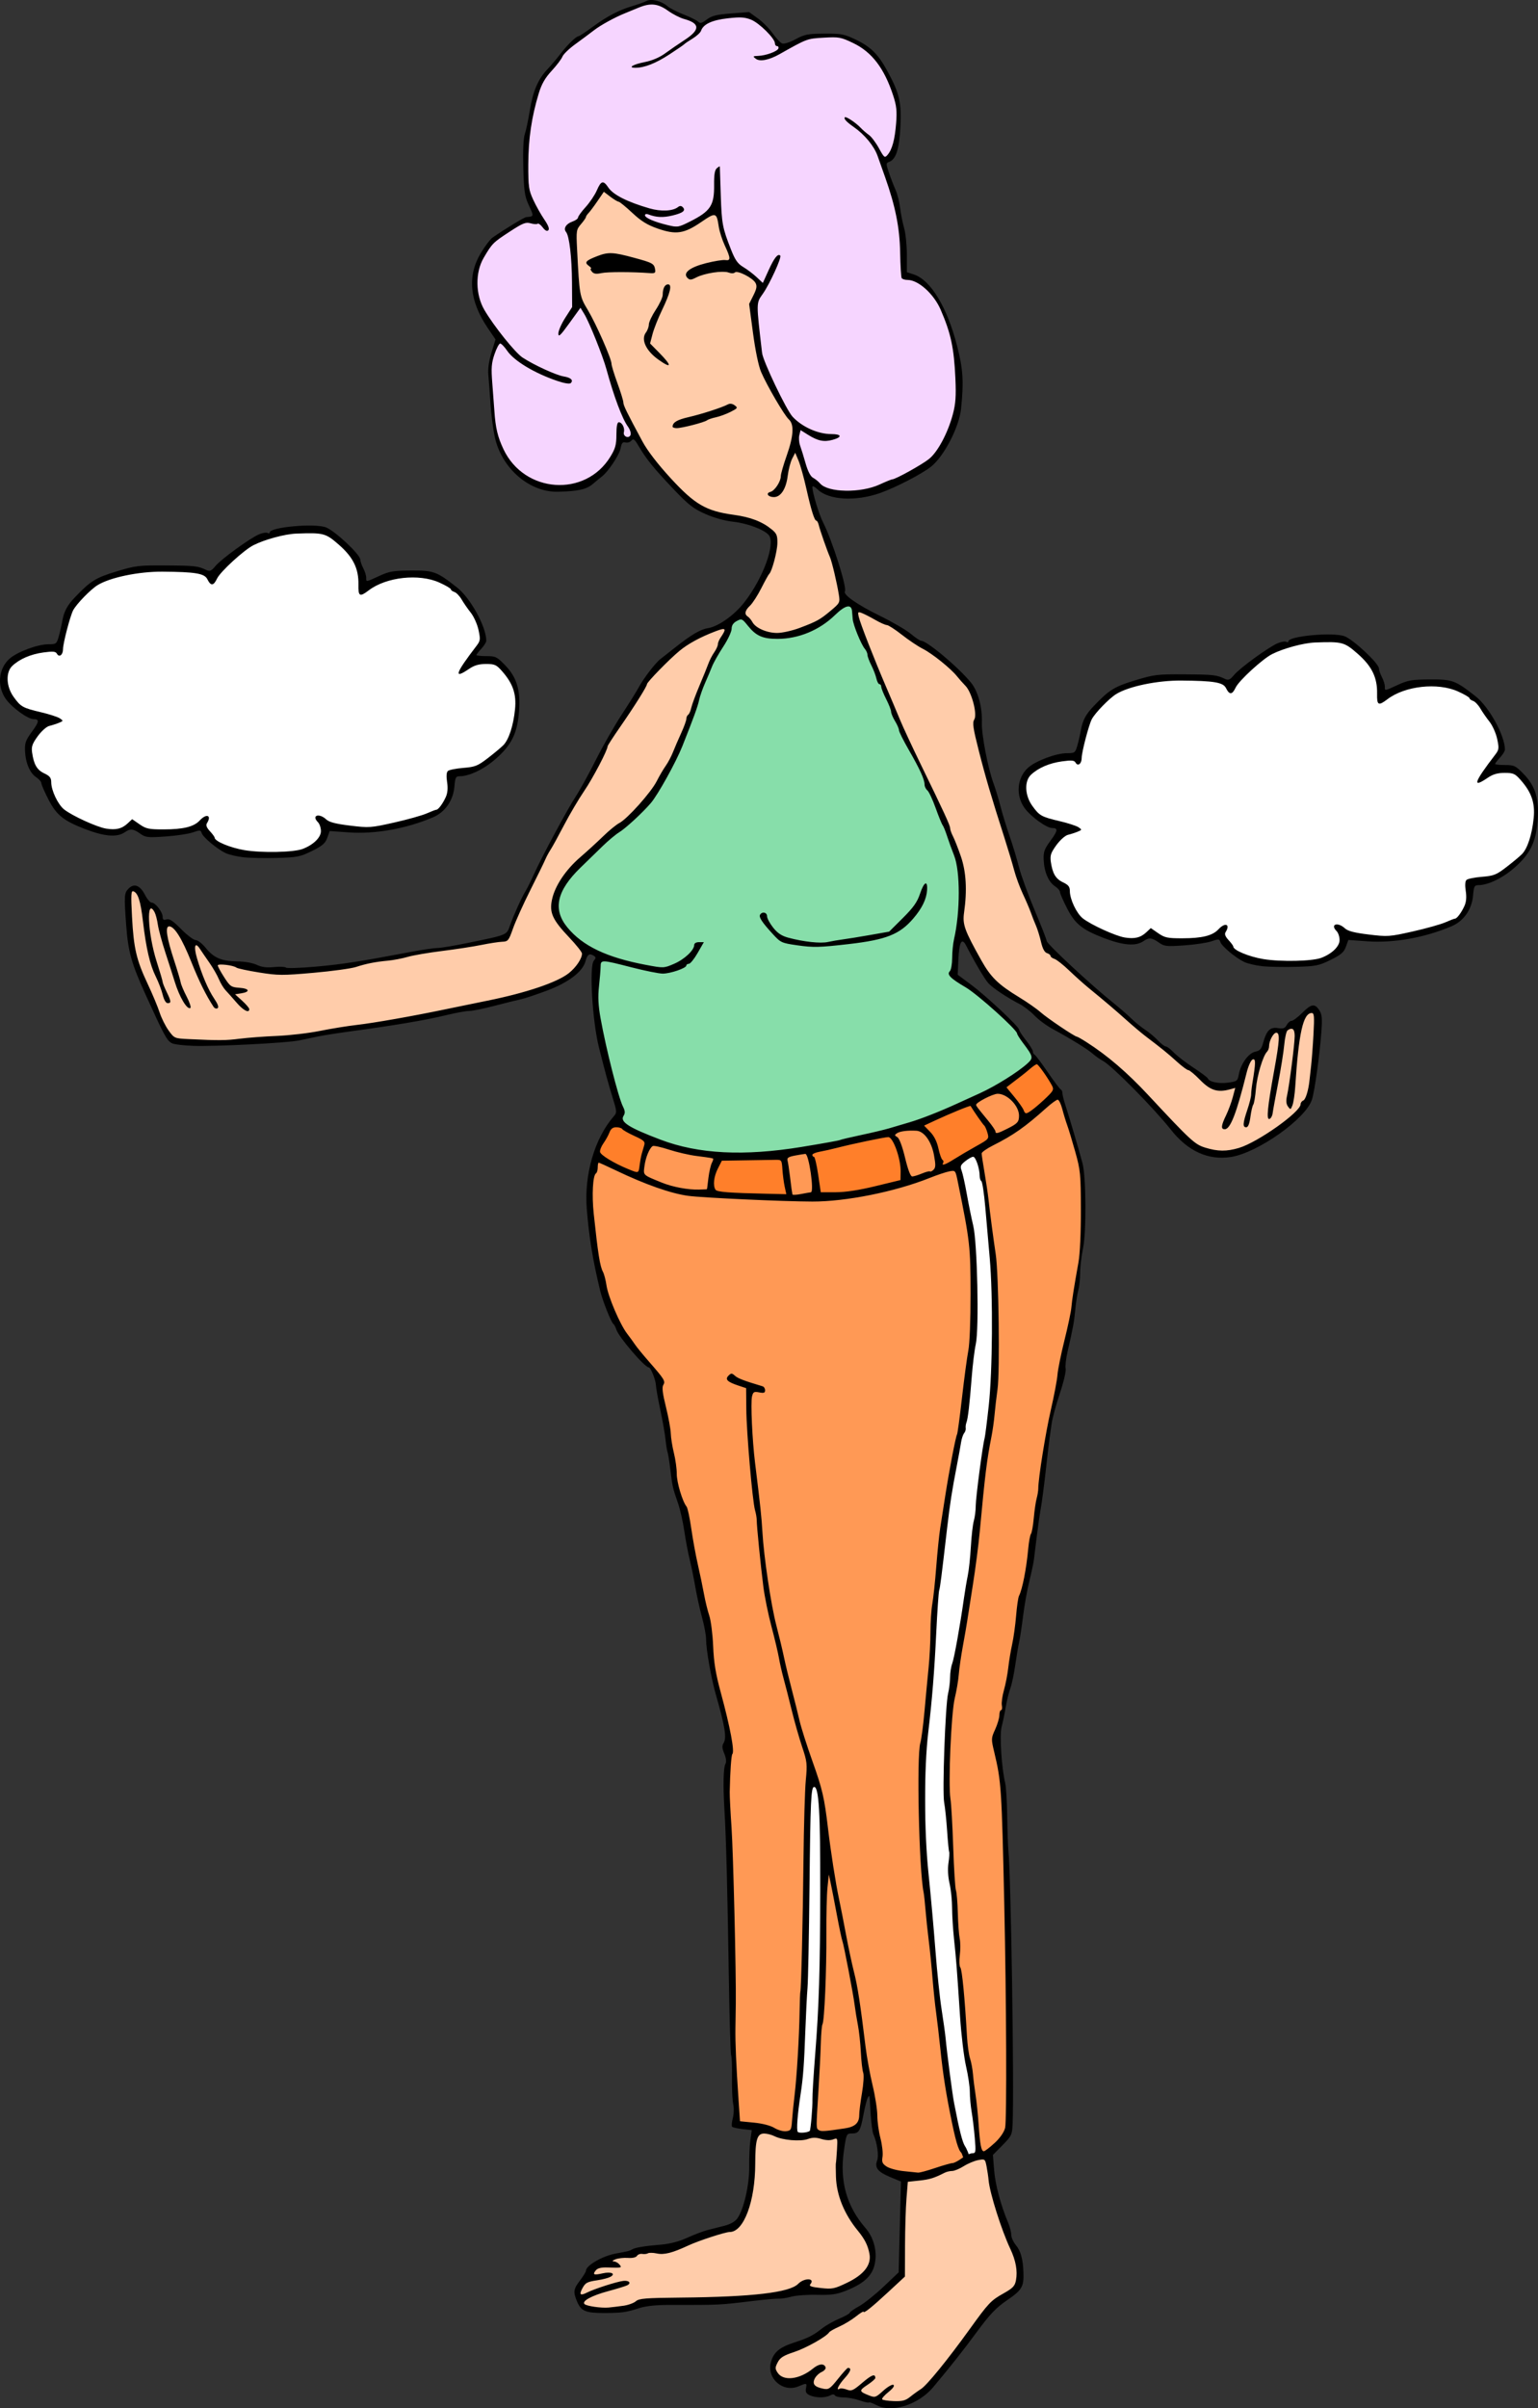
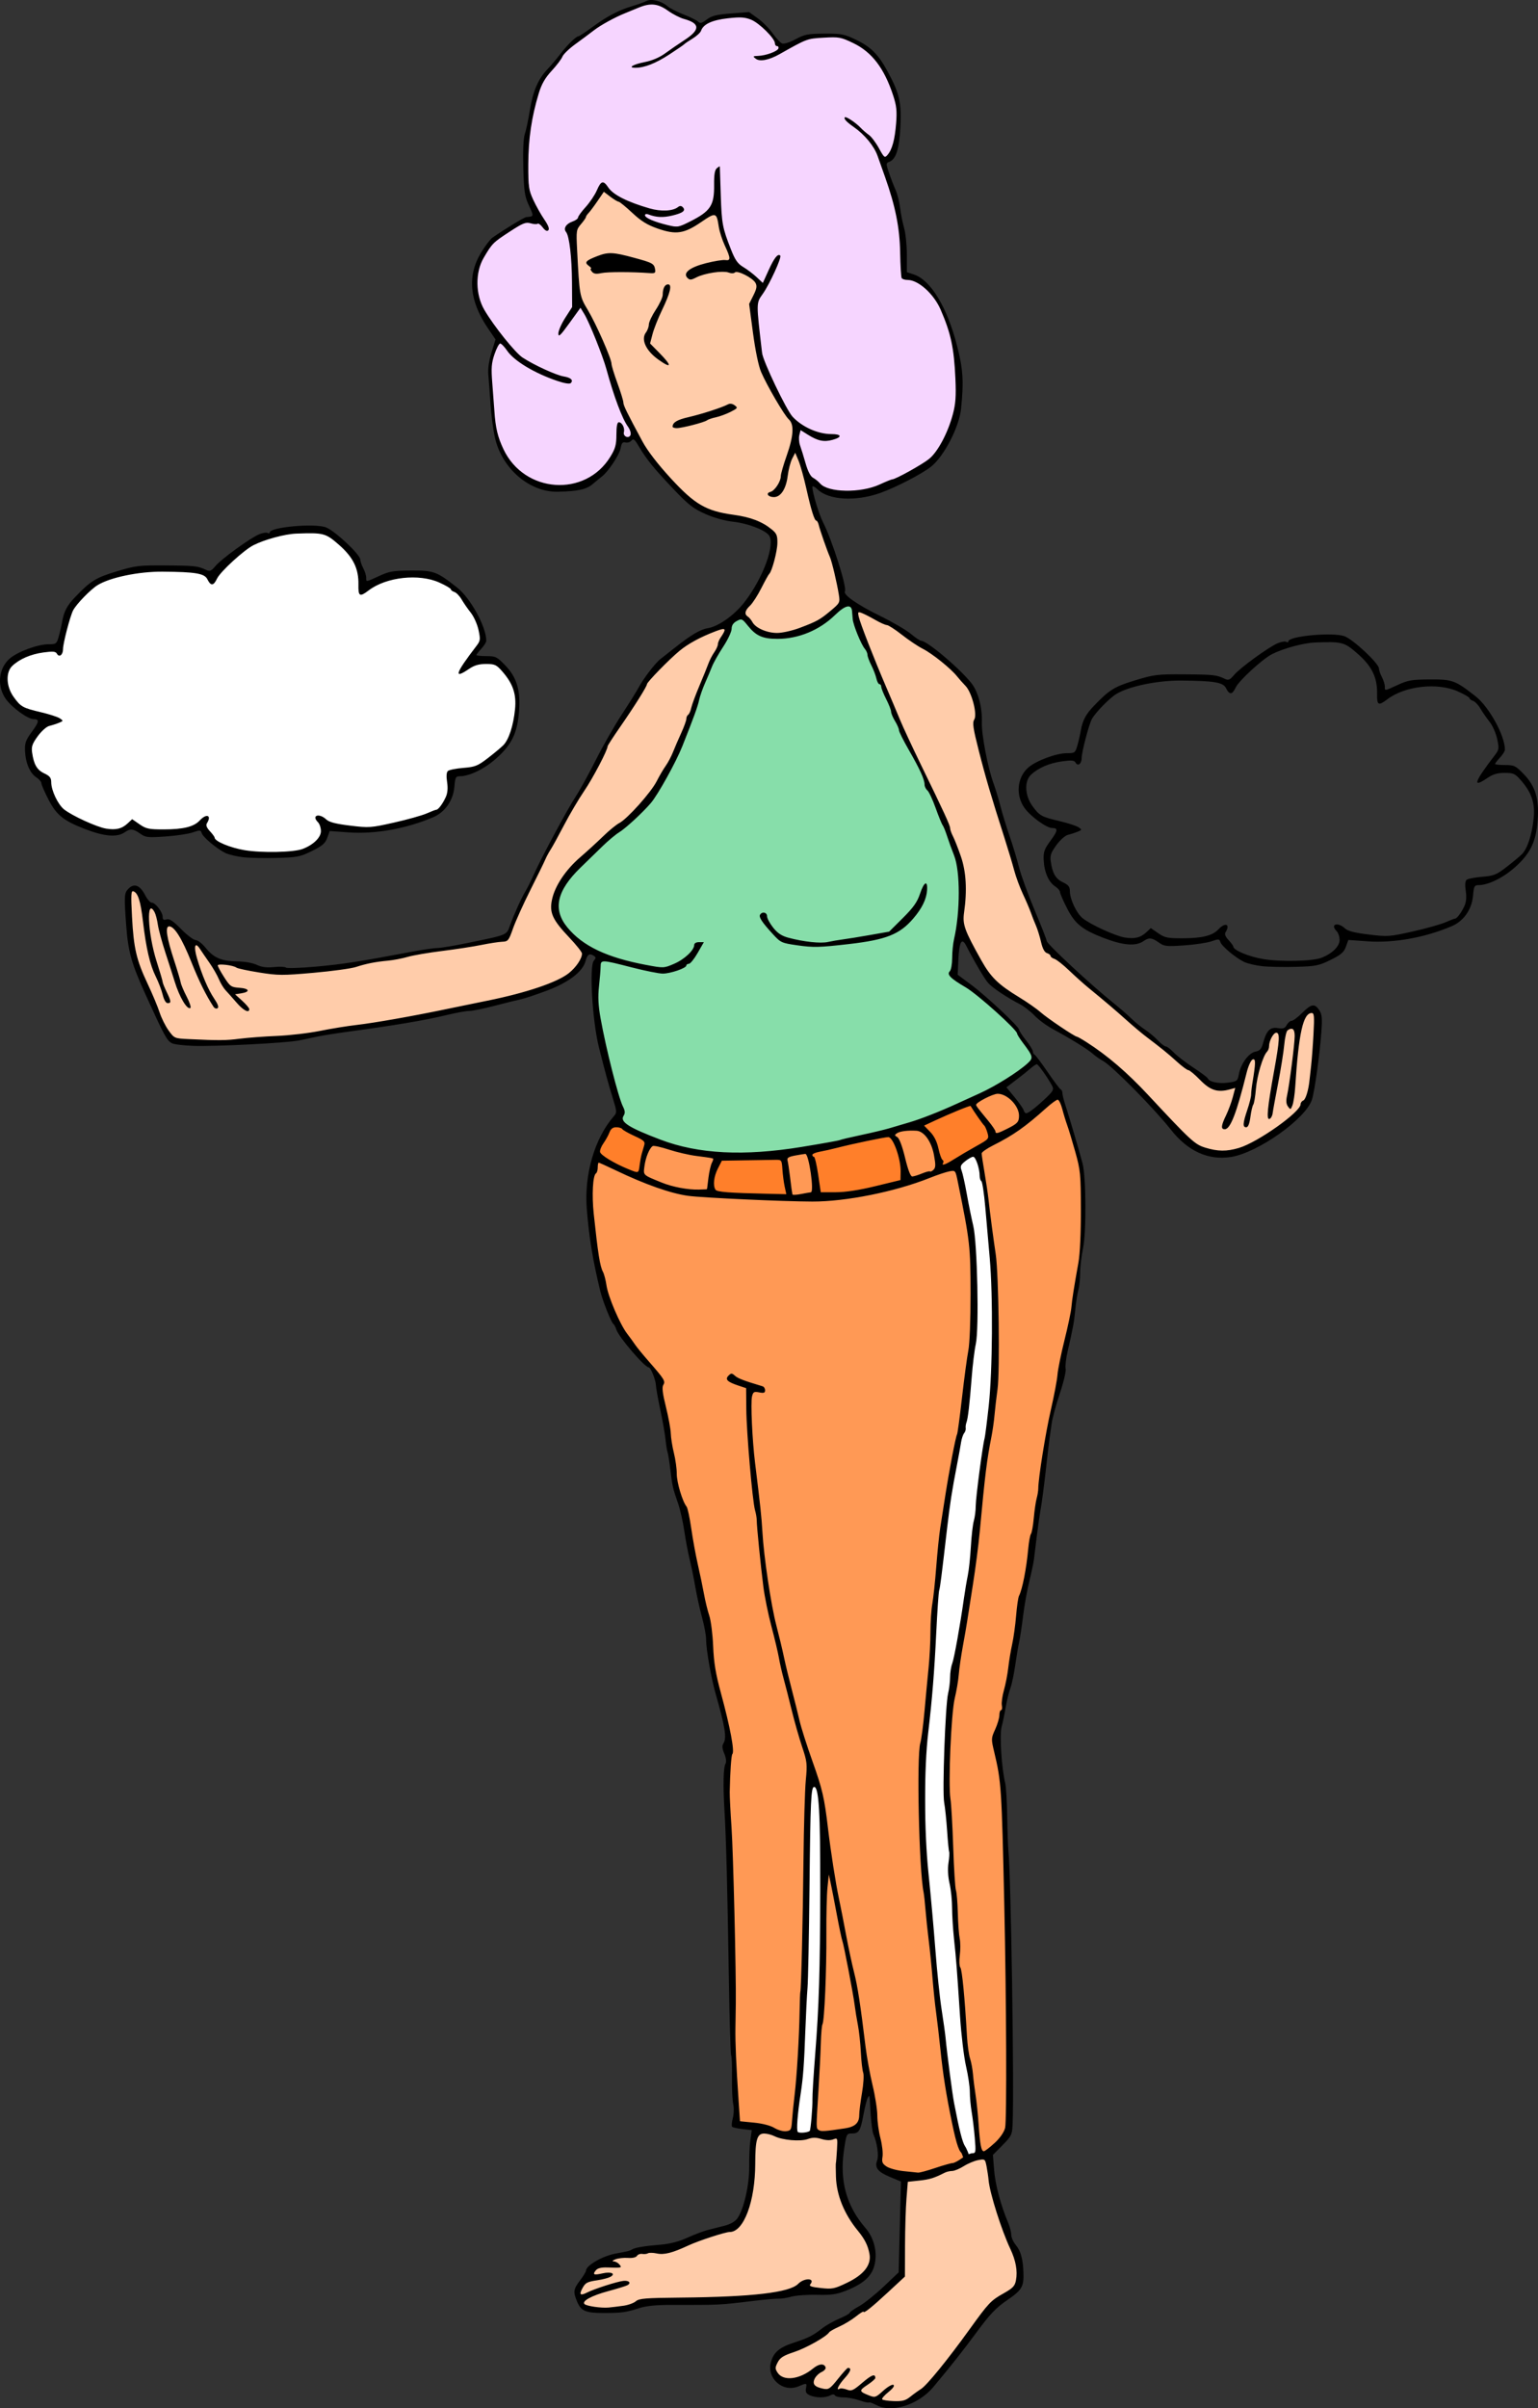
<svg xmlns="http://www.w3.org/2000/svg" width="188.17mm" height="294.56mm" version="1.1" viewBox="0 0 188.17 294.56">
  <rect x="0" y="0" width="188.17" height="294.56" fill="#333333" stroke="none" />
  <g transform="translate(-8.022 -2.183)">
    <path d="m81.838 25.546c-0.665 1.069-1.47 2.038-2.187 3.07-0.353 0.752-1.226 1.291-1.141 2.215 0.018 2.296 0.133 4.596 0.386 6.878 0.209 1.535 1.248 2.771 1.863 4.152 0.923 1.881 1.759 3.814 2.272 5.843 0.442 1.403 0.933 2.792 1.315 4.208 0.821 1.83 1.768 3.611 2.838 5.308 1.357 2.002 2.991 3.813 4.761 5.457 1.368 1.272 3.094 2.157 4.954 2.407 1.905 0.316 3.931 0.624 5.456 1.915 0.441 0.305 0.739 0.802 0.665 1.349-0.072 1.603-0.442 3.259-1.348 4.614-0.666 1.199-1.241 2.472-2.187 3.482-0.241 0.299-0.508 0.773-0.149 1.094 0.57 0.507 0.851 1.319 1.612 1.599 1.091 0.61 2.395 0.667 3.581 0.332 1.947-0.521 3.903-1.276 5.383-2.692 0.464-0.378 1.027-0.869 0.867-1.542-0.322-2.347-0.992-4.631-1.813-6.848-0.338-0.875-0.543-1.826-1.033-2.63-0.559-0.858-0.657-1.92-0.943-2.889-0.455-1.814-0.795-3.694-1.627-5.381-0.229-0.036-0.26 0.38-0.379 0.522-0.666 1.206-0.548 2.639-1.097 3.88-0.254 0.607-0.928 1.239-1.616 0.902-0.189-0.031-0.265-0.244-0.055-0.311 1.017-0.42 1.372-1.567 1.552-2.557 0.431-1.782 1.282-3.498 1.299-5.359-0.015-0.898-0.834-1.467-1.218-2.212-0.98-1.599-2.01-3.207-2.684-4.958-0.799-2.602-1.001-5.343-1.397-8.029 0.314-0.773 0.96-1.525 0.846-2.406-0.313-0.778-1.181-1.136-1.9-1.45-0.678-0.218-1.412-0.036-2.112-0.108-1.34-0.117-2.651 0.27-3.868 0.792-0.337 0.195-0.756-0.172-0.67-0.515 0.635-0.875 1.802-1.034 2.775-1.308 0.751-0.195 1.511-0.266 2.275-0.323 0.436-0.147 0.146-0.707 0.046-0.999-0.557-1.257-1.043-2.548-1.25-3.915-0.042-0.366-0.316-0.869-0.758-0.676-1.393 0.612-2.535 1.828-4.099 2.018-1.292 0.107-2.565-0.387-3.71-0.946-1.514-0.758-2.505-2.238-4.015-2.995-0.491-0.305-0.947-0.659-1.413-0.999l-0.074 0.013zm0.895 7.71c1.495 0.065 2.942 0.592 4.369 1 0.522 0.092 1.087 0.569 0.975 1.133-0.786 0.186-1.628 0.006-2.435 0.034-1.587-0.053-3.178-0.027-4.757 0.125-0.27-0.07-0.504-0.307-0.497-0.587-0.101-0.272-0.505-0.434-0.485-0.732 0.62-0.47 1.402-0.724 2.152-0.909 0.22-0.042 0.451-0.064 0.678-0.064zm7.05 3.812c0.316 0.126 0.067 0.585 0.029 0.811-0.672 1.994-1.778 3.831-2.247 5.899-0.317 0.489 0.282 0.753 0.535 1.09 0.539 0.607 1.205 1.162 1.606 1.861-1.108-0.599-2.255-1.416-2.72-2.64-0.322-0.702 0.32-1.306 0.453-1.966 0.257-1.47 1.546-2.533 1.77-4.011-0.004-0.372 0.123-0.983 0.574-1.045zm7.675 14.612c0.216 0.041 0.548 0.187 0.563 0.411-1.069 0.682-2.345 0.946-3.516 1.398-1.198 0.486-2.487 0.83-3.782 0.936-0.23 0.08-0.398-0.138-0.229-0.33 0.442-0.539 1.23-0.579 1.844-0.811 1.667-0.433 3.318-0.96 4.92-1.572 0.065-0.015 0.132-0.035 0.2-0.031z" fill="#fca" />
    <path d="m113.11 77.011c-0.39 0.074-0.096 0.583-0.053 0.813 1.55 4.485 3.469 8.831 5.33 13.193 1.777 4 3.839 7.871 5.582 11.884 0.295 0.936 0.643 1.858 1.044 2.758 0.712 1.72 1.141 3.564 1.059 5.432 0.052 1.287-0.28 2.554-0.209 3.84 0.199 1.381 1 2.578 1.608 3.805 0.872 1.61 1.835 3.26 3.397 4.297 1.642 1.168 3.412 2.155 4.955 3.461 1.567 1.2 3.252 2.232 4.98 3.182 3.019 1.885 5.605 4.36 8.031 6.946 1.432 1.435 2.743 2.988 4.203 4.394 0.807 0.748 1.684 1.489 2.792 1.719 1.172 0.346 2.45 0.287 3.621-0.032 2.172-0.705 4.08-2.034 5.879-3.409 0.683-0.602 1.507-1.154 1.903-2 0.087-0.421 0.581-0.566 0.66-1.001 0.545-1.698 0.561-3.51 0.75-5.269 0.094-1.463 0.26-2.93 0.221-4.397-0.014-0.275-0.098-0.704-0.475-0.602-0.692 0.145-0.871 0.973-1.067 1.55-0.794 3.026-0.672 6.188-1.153 9.261-0.053 0.303-0.144 0.604-0.285 0.882-0.583-0.557-0.345-1.411-0.198-2.096 0.353-2.244 0.685-4.5 0.799-6.771 0.014-0.363-0.077-1.04-0.591-0.915-0.687 0.145-0.646 1.003-0.77 1.538-0.403 2.99-0.943 5.969-1.538 8.923-0.057 0.161-0.101 0.464-0.228 0.527-0.226-1.395 0.184-2.807 0.371-4.191 0.289-1.915 0.743-3.817 0.823-5.756 0.048-0.311-0.213-0.67-0.548-0.502-0.714 0.414-0.679 1.351-0.939 2.029-1.07 1.817-1.385 3.946-1.617 6.009-0.154 0.769-0.458 1.504-0.538 2.289-0.113 0.359-0.068 0.875-0.408 1.106-0.345-0.047-0.14-0.548-0.121-0.768 0.352-1.319 0.824-2.617 0.908-3.992 0.09-1.089 0.427-2.178 0.316-3.276-0.131-0.331-0.598-0.13-0.651 0.163-0.658 1.446-0.89 3.043-1.371 4.551-0.388 1.173-0.663 2.446-1.429 3.442-0.124 0.22-0.557 0.241-0.497-0.084 0.21-1.008 0.777-1.906 1.07-2.892 0.188-0.601 0.408-1.212 0.477-1.835-0.402-0.076-0.843 0.193-1.256 0.213-0.989 0.235-1.975-0.201-2.662-0.905-0.691-0.64-1.354-1.342-2.209-1.762-1.482-1.185-2.895-2.458-4.412-3.602-2.721-2.197-5.322-4.537-8.006-6.779-1.312-1.068-2.441-2.383-3.928-3.216-0.18-0.323-0.536-0.456-0.796-0.699-0.496-0.752-0.542-1.708-0.877-2.537-0.728-2.124-1.719-4.146-2.509-6.243-0.85-2.728-1.665-5.473-2.532-8.199-1.04-3.388-2.071-6.794-2.767-10.268-0.152-0.55 0.133-1.062 0.179-1.603-0.087-1.578-0.64-3.185-1.815-4.287-1.475-1.786-3.365-3.172-5.362-4.318-1.296-0.76-2.379-1.869-3.754-2.494-1.157-0.363-2.137-1.196-3.318-1.502-0.022-0.001-0.045-0.003-0.067-0.002z" fill="#fca" />
    <path d="m96.386 79.079c-1.107 0.237-2.128 0.769-3.14 1.261-1.624 0.794-2.955 2.041-4.21 3.317-0.663 0.698-1.396 1.353-1.927 2.161-0.871 1.741-2.026 3.324-3.099 4.946-0.589 0.919-1.298 1.776-1.753 2.773-0.49 1.276-1.166 2.481-1.822 3.678-1.043 1.754-2.195 3.442-3.152 5.247-0.754 1.421-1.534 2.827-2.329 4.224-1.275 2.641-2.623 5.249-3.804 7.935-0.367 0.774-0.563 1.631-0.996 2.369-0.318 0.4-0.903 0.259-1.343 0.366-2.053 0.323-4.089 0.728-6.154 0.98-1.866 0.259-3.738 0.512-5.564 0.988-1.674 0.36-3.413 0.382-5.058 0.903-2.141 0.589-4.375 0.718-6.577 0.933-1.865 0.146-3.758 0.266-5.607-0.098-1.145-0.186-2.294-0.401-3.386-0.789-0.583-0.129-1.211-0.285-1.801-0.135-0.21 0.166 0.063 0.44 0.123 0.62 0.412 0.688 0.781 1.436 1.368 1.995 0.583 0.452 1.408 0.187 2.02 0.54 0.06 0.148-0.22 0.175-0.316 0.22-0.361 0.125-0.784 0.099-1.13 0.264 0.039 0.225 0.34 0.349 0.481 0.526 0.43 0.412 0.929 0.799 1.218 1.327-8e-3 0.255-0.344 0.065-0.46-8e-3 -0.803-0.608-1.416-1.432-2.089-2.169-0.837-0.91-1.197-2.129-1.906-3.131-0.55-0.823-1.073-1.671-1.677-2.453-0.126-0.176-0.497-0.192-0.473 0.092 0.006 1.167 0.48 2.267 0.855 3.354 0.467 1.261 1.092 2.456 1.794 3.6 0.096 0.16 0.292 0.517-0.018 0.551-0.514-0.469-0.791-1.14-1.143-1.731-1.145-2.061-1.867-4.317-2.933-6.415-0.37-0.642-0.695-1.384-1.333-1.806-0.213-0.115-0.616-0.149-0.643 0.178-0.123 0.829 0.189 1.648 0.379 2.445 0.453 1.528 0.933 3.049 1.388 4.577 0.289 0.905 0.85 1.704 1.084 2.62-0.007 0.185-0.244-0.048-0.291-0.099-0.942-1.092-1.309-2.534-1.765-3.868-0.699-2.257-1.516-4.49-1.931-6.821-0.122-0.46-0.229-1.059-0.7-1.289-0.342-0.051-0.34 0.411-0.368 0.638-0.11 2.442 0.559 4.833 1.286 7.14 0.257 0.932 0.523 1.866 0.956 2.736 0.104 0.313 0.345 0.648 0.265 0.983-0.372 0.128-0.495-0.365-0.598-0.611-0.304-1.085-0.742-2.124-1.223-3.14-1.004-2.543-1.108-5.316-1.58-7.986-0.156-0.621-0.226-1.379-0.766-1.801-0.148-0.147-0.447-0.147-0.471 0.104-0.126 0.959-3.7e-4 1.934 0.021 2.898 0.121 2.252 0.295 4.553 1.19 6.652 0.734 1.795 1.619 3.526 2.261 5.359 0.424 0.985 0.879 2.007 1.659 2.766 0.56 0.372 1.283 0.28 1.921 0.36 2.469 0.165 4.954 0.145 7.41-0.16 2.481-0.235 4.985-0.242 7.449-0.651 2.285-0.396 4.567-0.801 6.869-1.088 4.955-0.726 9.851-1.796 14.755-2.797 3.113-0.67 6.268-1.378 9.136-2.805 1.08-0.552 2.003-1.474 2.467-2.601 0.159-0.344 0.036-0.722-0.213-0.986-0.989-1.331-2.328-2.399-3.138-3.858-0.563-1.036-0.272-2.268 0.14-3.3 0.822-1.957 2.39-3.454 3.967-4.816 1.376-1.218 2.629-2.584 4.175-3.595 1.427-1.187 2.67-2.591 3.767-4.085 0.635-0.934 1.106-1.97 1.747-2.901 0.803-1.333 1.294-2.82 1.946-4.227 0.231-0.504 0.403-1.031 0.523-1.57 0.215-0.331 0.428-0.666 0.524-1.057 0.627-1.928 1.444-3.791 2.216-5.666 0.315-0.839 0.973-1.532 1.126-2.433 0.206-0.567 0.686-1.031 0.771-1.645-0.036-0.132-0.275-0.011-0.373-0.032z" fill="#fca" />
    <path d="m128.15 266.22c-1.132 0.115-2.099 0.762-3.097 1.242-0.708 0.202-1.45 0.305-2.109 0.66-1.205 0.627-2.586 0.667-3.905 0.825-0.183 1.104-0.196 2.286-0.271 3.424-0.126 2.727-0.092 5.458-0.1 8.187-1.558 1.385-3.016 2.893-4.678 4.155-0.372 0.175-0.776 0.29-1.103 0.566-1.115 0.871-2.468 1.382-3.604 2.227-1.527 1.238-3.377 1.965-5.188 2.672-0.666 0.267-1.154 0.92-1.268 1.616 0.123 0.817 0.953 1.41 1.767 1.337 1.332 0.013 2.444-0.826 3.501-1.516 0.242-0.187 0.821-0.198 0.805 0.199-0.354 0.502-1.053 0.702-1.297 1.307-0.203 0.365-0.121 0.884 0.315 1.026 0.551 0.249 1.329 0.57 1.815 0.024 0.76-0.684 1.285-1.611 2.082-2.248 0.248 0.062-0.023 0.412-0.098 0.534-0.428 0.608-1.071 1.129-1.281 1.86 0.079 0.304 0.486 0.034 0.705 0.119 0.484 0.068 1.012 0.368 1.457 0 0.804-0.476 1.419-1.27 2.293-1.62 0.278 0.09-0.048 0.428-0.191 0.515-0.434 0.422-1.112 0.643-1.38 1.208 0.037 0.403 0.578 0.486 0.868 0.659 0.468 0.212 1.075 0.304 1.457-0.126 0.53-0.352 0.969-0.937 1.608-1.081-0.174 0.374-0.631 0.658-0.916 0.987-0.126 0.205-0.652 0.49-0.374 0.758 0.784 0.27 1.659 0.23 2.477 0.146 0.822-0.159 1.401-0.86 2.096-1.277 1.338-1.034 2.32-2.445 3.384-3.741 1.691-2.13 3.196-4.404 4.927-6.502 0.794-1.015 2.016-1.507 3.006-2.289 0.716-0.58 0.63-1.614 0.581-2.44-0.241-1.858-1.295-3.467-1.838-5.237-0.812-2.262-1.446-4.593-1.74-6.983-0.122-0.388-0.075-1.287-0.707-1.194z" fill="#fca" />
    <path d="m101.43 263.05c-0.744-2e-3 -0.931 0.862-0.988 1.448-0.232 2.729-0.033 5.557-1.038 8.153-0.352 0.881-0.796 1.872-1.686 2.327-1.032 0.234-2.069 0.466-3.065 0.837-1.591 0.492-3.073 1.277-4.656 1.774-1.326 0.362-2.764-0.189-4.057 0.347-0.157 0.347-0.664 0.252-0.982 0.322-0.68 0.102-1.508-0.064-2.065 0.421-0.01 0.26 0.444 0.147 0.556 0.351 0.096 0.083 0.4 0.253 0.347 0.338-0.916 0.145-1.901-0.074-2.778 0.271-0.197 0.149-0.545 0.479-0.35 0.73 0.708 0.211 1.476-0.299 2.175-0.024-0.087 0.278-0.522 0.335-0.774 0.427-0.762 0.24-1.618 0.207-2.328 0.588-0.388 0.358-0.818 0.862-0.766 1.42 0.239 0.289 0.677-0.031 0.949-0.129 1.422-0.615 2.913-1.115 4.441-1.389 0.14 0.014 0.596-0.051 0.508 0.196-0.9 0.488-1.94 0.678-2.908 1.004-0.855 0.306-1.832 0.509-2.489 1.178-0.258 0.386 0.332 0.609 0.621 0.658 1.652 0.363 3.389 0.185 5.016-0.219 0.593-0.169 1.058-0.664 1.701-0.644 5.249-0.261 10.538-0.068 15.759-0.781 1.204-0.202 2.499-0.424 3.438-1.271 0.323-0.187 0.805-0.491 1.154-0.231 0.133 0.237-0.297 0.395-0.076 0.624 0.458 0.35 1.113 0.271 1.659 0.364 1.055 0.161 2.082-0.204 2.991-0.709 1.144-0.594 2.481-1.381 2.737-2.758 0.174-1.48-0.693-2.821-1.583-3.92-1.496-1.942-2.586-4.309-2.486-6.797-0.032-1.347 0.13-2.692 0.107-4.036-0.097-0.436-0.639-0.133-0.913-0.098-0.879 0.095-1.752-0.484-2.632-0.157-1.569 0.451-3.263 0.083-4.764-0.499-0.252-0.071-0.513-0.128-0.776-0.118z" fill="#fca" />
    <path d="m88.021 142.27c-0.689 0.068-0.802 0.968-1.021 1.48-0.126 0.682-0.504 1.523-0.086 2.167 0.927 0.711 2.117 1.001 3.209 1.378 1.394 0.359 2.886 0.655 4.318 0.395 0.399-0.398 0.235-1.101 0.404-1.603 0.089-0.768 0.353-1.501 0.557-2.229-1.092-0.378-2.31-0.371-3.438-0.655-1.33-0.225-2.598-0.798-3.942-0.933z" fill="#f95" />
    <path d="m106.37 143.26c-0.663 0.103-1.456 0.092-2.006 0.502-0.063 1.434 0.304 2.865 0.459 4.29-0.03 0.631 0.759 0.314 1.11 0.288 0.462-0.188 1.289 3e-3 1.508-0.562 0.058-1.443-0.215-2.904-0.612-4.288-0.043-0.232-0.263-0.255-0.46-0.23z" fill="#f95" />
    <path d="m119.39 140.35c-0.638 0.087-1.484 0.027-1.917 0.579-9e-3 0.38 0.516 0.535 0.552 0.939 0.614 1.36 0.676 2.947 1.446 4.237 0.321 0.261 0.775-0.175 1.128-0.199 0.508-0.27 1.132-0.218 1.617-0.504 0.645-0.648 0.168-1.667 0.045-2.429-0.273-1.181-0.994-2.594-2.385-2.615-0.162-0.013-0.325-0.013-0.487-7e-3z" fill="#f95" />
    <path d="m130.12 135.85c-1 0.185-1.991 0.661-2.735 1.355-0.129 0.388 0.429 0.69 0.566 1.021 0.697 0.835 1.314 1.745 1.964 2.604 0.56 0.07 1.075-0.419 1.583-0.621 0.618-0.311 1.394-0.748 1.294-1.565-0.092-1.38-1.317-2.614-2.671-2.795z" fill="#f95" />
    <path d="m83.327 139.99c-0.569-0.028-0.769 0.604-0.988 1.008-0.288 0.673-0.877 1.226-0.981 1.97 0.017 0.452 0.52 0.657 0.826 0.902 1.099 0.688 2.267 1.289 3.503 1.687 0.223 0.08 0.566 0.033 0.555-0.271 0.176-0.995 0.364-1.984 0.64-2.956 0.127-0.295 0.023-0.644-0.276-0.784-0.83-0.512-1.764-0.844-2.545-1.431-0.224-0.122-0.486-0.132-0.734-0.126z" fill="#ff7f2a" />
    <path d="m102.18 143.98c-1.956 0.016-3.912 0.059-5.868 0.091-0.336 0.548-0.637 1.154-0.848 1.774-0.163 0.574-0.216 1.213-0.033 1.786 0.251 0.414 0.834 0.34 1.246 0.42 2.443 0.171 4.894 0.232 7.343 0.251 0.136 0.019 0.344-0.032 0.247-0.214-0.298-1.192-0.39-2.415-0.532-3.631-0.015-0.246-0.186-0.506-0.465-0.461-0.363-0.021-0.727-0.015-1.09-0.015z" fill="#ff7f2a" />
    <path d="m116.64 141.19c-1.611 0.235-3.201 0.609-4.79 0.959-1.312 0.318-2.629 0.61-3.941 0.922-0.223 0.076-0.653 0.147-0.55 0.483 0.014 0.198 0.283 0.14 0.272 0.359 0.364 1.347 0.503 2.757 0.736 4.129 0.554 0.125 1.147 0.04 1.714 0.05 2.746-0.041 5.388-0.874 8.045-1.474 0.341-0.074 0.074-0.575 0.144-0.83 0.016-1.067-0.159-2.132-0.55-3.126-0.225-0.512-0.399-1.137-0.901-1.448-0.057-0.021-0.119-0.025-0.179-0.023z" fill="#ff7f2a" />
    <path d="m126.62 137.41c-0.907 0.244-1.755 0.68-2.626 1.031-0.984 0.448-2.006 0.836-2.949 1.361 0.047 0.265 0.34 0.445 0.492 0.661 0.627 0.601 1.039 1.397 1.225 2.243 0.135 0.542 0.302 1.089 0.586 1.569-0.061 0.15-0.15 0.471 0.135 0.408 0.858-0.261 1.565-0.856 2.347-1.275 0.98-0.611 2.037-1.104 2.969-1.787 0.371-0.328 0.128-0.837-4e-3 -1.217-0.295-0.748-0.897-1.319-1.3-2.004-0.263-0.312-0.389-0.786-0.769-0.978-0.035-0.01-0.071-0.013-0.107-0.011z" fill="#ff7f2a" />
-     <path d="m134.79 132.28c-0.844 0.436-1.536 1.173-2.322 1.718-0.412 0.393-1.033 0.68-1.333 1.138 0.604 1.091 1.53 1.976 2.149 3.062 0.309 0.549 0.861-0.056 1.185-0.265 0.882-0.753 1.885-1.474 2.471-2.49-0.204-1.019-0.958-1.843-1.53-2.687-0.167-0.185-0.341-0.468-0.62-0.476z" fill="#ff7f2a" />
    <path d="m111.81 76.253c-0.97 0.19-1.623 1.076-2.391 1.634-2.176 1.819-5.185 2.717-7.976 2.113-1.125-0.279-1.677-1.378-2.515-2.053-0.652-0.292-1.371 0.422-1.501 1.03-0.23 1.235-1.108 2.238-1.667 3.338-1.268 2.245-2.075 4.7-2.852 7.144-1.378 3.813-2.999 7.602-5.39 10.895-2.026 2.369-4.708 4.037-6.886 6.254-1.627 1.635-3.614 3.187-4.257 5.506-0.184 1.24 0.067 2.565 0.946 3.502 2.004 2.509 5.205 3.626 8.219 4.372 1.679 0.317 3.555 0.989 5.173 0.084 0.895-0.494 1.84-1.121 2.288-2.071 0.019-0.475 0.541-0.488 0.893-0.413-0.703 1.46-1.782 2.95-3.451 3.325-1.72 0.547-3.479-0.23-5.181-0.543-1.183-0.222-2.363-0.685-3.574-0.654-0.436 0.37-0.235 1.099-0.365 1.606-0.226 1.944-0.275 3.921 0.169 5.841 0.708 3.544 1.461 7.103 2.678 10.512 0.261 0.384 0.127 0.798-0.04 1.181-0.051 0.826 0.965 1.149 1.544 1.492 3.481 1.689 7.279 2.769 11.161 2.87 2.342 0.161 4.691-0.122 7.022-0.337 3.396-0.456 6.771-1.06 10.095-1.899 5.548-1.183 10.852-3.324 15.852-5.976 1.535-0.895 3.176-1.748 4.361-3.1 0.388-0.736-0.401-1.444-0.735-2.038-0.418-0.518-0.756-1.084-1.067-1.66-1.84-2.039-3.985-3.798-6.213-5.398-0.632-0.492-1.477-0.831-1.917-1.516 0.534-1.266 0.33-2.69 0.613-4.016 0.483-2.568 0.666-5.185 0.479-7.794-0.034-2.205-1.048-4.225-1.789-6.256-0.733-1.631-1.273-3.353-2.189-4.896-0.457-1.923-1.592-3.586-2.482-5.328-0.657-1.267-1.182-2.596-1.743-3.898-0.378-1.123-0.887-2.198-1.368-3.272-0.558-0.712-0.641-1.677-1.081-2.462-0.324-0.874-0.605-1.777-1.136-2.555-0.685-1.28-1.067-2.693-1.228-4.123-0.056-0.24-0.228-0.466-0.499-0.441zm9.462 34.169c0.264 1.016-0.321 2.087-0.83 2.958-1.084 1.767-2.839 3.087-4.88 3.515-2.626 0.6-5.339 0.898-8.033 0.974-1.31-0.102-2.698-0.151-3.917-0.677-0.947-0.821-1.899-1.738-2.474-2.867-0.18-0.401 0.513-0.552 0.575-0.134 0.516 1.371 1.583 2.691 3.127 2.88 1.879 0.465 3.848 0.646 5.752 0.213 2.068-0.34 4.14-0.677 6.2-1.043 1.531-1.538 3.428-2.964 4.058-5.143 0.115-0.221 0.187-0.541 0.422-0.675z" fill="#87deaa" />
    <path d="m105.47 262.58c-0.068 0.341 0.223 0.59 0.549 0.546 0.372-0.035 0.871 6e-3 1.137-0.295 0.331-1.645 0.311-3.342 0.407-5.013 0.143-3.033 0.457-6.058 0.582-9.095 0.393-6.86 0.263-13.734 0.262-20.601-0.041-2.278 0.045-4.583-0.359-6.835-0.024-0.263-0.271-0.779-0.592-0.524-0.359 0.843-0.225 1.808-0.312 2.703-0.239 7.587-0.134 15.184-0.474 22.767-0.277 4.266-0.218 8.563-0.893 12.792-0.16 1.177-0.305 2.363-0.308 3.553z" fill="#fff" />
    <path d="m80.469 148.31c0.078 2.776 0.422 5.543 0.886 8.279 0.186 0.965 0.66 1.849 0.781 2.832 0.421 1.843 1.185 3.599 2.097 5.249 1.354 2.138 3.083 3.997 4.646 5.977 0.231 0.274 0.401 0.624 0.202 0.973-0.205 0.906 0.191 1.819 0.335 2.707 0.413 1.559 0.554 3.161 0.806 4.749 0.306 1.397 0.448 2.814 0.625 4.23 0.183 1.187 0.591 2.325 1.145 3.385 0.5 1.737 0.634 3.563 1.013 5.331 0.568 2.889 1.183 5.776 1.871 8.633 0.395 2.31 0.267 4.694 0.866 6.976 0.565 2.618 1.409 5.189 1.769 7.842 0.122 1.204-0.232 2.393-0.214 3.603-0.123 1.847-0.081 3.696 0.069 5.54 0.41 7.781 0.55 15.576 0.579 23.368-0.033 3.415 0.022 6.832 0.294 10.237 0.087 1.145 0.128 2.297 0.27 3.436 1.075 0.242 2.239 0.204 3.303 0.538 0.898 0.215 1.774 0.951 2.742 0.657 0.495-0.24 0.35-0.913 0.462-1.356 0.374-3.623 0.737-7.25 0.841-10.892 0.119-4.089 0.374-8.173 0.414-12.265 0.137-5.994 0.106-11.996 0.414-17.984 0.112-1.41 0.21-2.879-0.333-4.221-1.036-3.304-1.856-6.677-2.694-10.032-0.701-3.591-1.854-7.095-2.248-10.74-0.359-2.667-0.509-5.357-0.83-8.027-0.54-2.826-0.685-5.711-0.94-8.574-0.192-2.274-0.208-4.555-0.26-6.835-0.704-0.392-1.644-0.441-2.258-1.013-0.138-0.261 0.192-0.563 0.43-0.607 1.126 0.887 2.602 1.065 3.874 1.624 0.125 0.23 0.153 0.645-0.227 0.489-0.389 0.067-1.027-0.271-1.147 0.266-0.28 0.766-0.097 1.616-0.144 2.415 0.054 4.987 1.034 9.901 1.337 14.87 0.365 4.545 1.112 9.059 2.264 13.471 0.904 3.811 1.764 7.639 2.903 11.389 0.985 3.167 2.296 6.273 2.642 9.595 0.503 4.3 1.211 8.572 2.079 12.813 0.508 2.702 1.127 5.383 1.678 8.074 0.732 4.004 0.964 8.088 1.903 12.057 0.414 1.746 0.533 3.536 0.739 5.312 0.237 1.316 0.584 2.626 0.437 3.974 0.308 0.604 1.081 0.842 1.723 0.994 1.052 0.183 2.136 0.407 3.205 0.264 1.341-0.326 2.638-0.82 3.977-1.15 0.391-0.199 0.935-0.35 1.129-0.773-0.329-0.807-0.774-1.575-0.938-2.442-1.031-4.216-1.604-8.525-2.058-12.839-0.422-3.264-0.718-6.54-1.039-9.816-0.341-3.096-0.643-6.199-1.015-9.288-0.375-5.111-0.461-10.251-0.279-15.373 0.151-1.205 0.417-2.405 0.504-3.625 0.431-4.033 0.799-8.075 0.918-12.132 0.068-2.037 0.455-4.043 0.593-6.075 0.22-3.049 0.613-6.078 1.132-9.089 0.449-2.76 0.939-5.516 1.553-8.24 0.49-3.331 0.804-6.685 1.322-10.011 0.29-2.79 0.169-5.602 0.197-8.402 0.032-2.343-0.106-4.691-0.555-6.995-0.392-2.058-0.737-4.135-1.289-6.157-0.35-0.399-0.95-0.08-1.376 7e-3 -2.3 0.796-4.572 1.691-6.946 2.25-3.364 0.826-6.822 1.371-10.298 1.256-4.662-0.089-9.329-0.264-13.975-0.664-3.024-0.4-5.819-1.713-8.582-2.931-0.845-0.353-1.66-0.835-2.533-1.093-0.374 0.337-0.059 0.961-0.421 1.327-0.419 0.802-0.341 1.775-0.368 2.653z" fill="#f95" />
    <path d="m124.17 219.87c-6e-3 1.135 0.021 2.27 0.154 3.396 0.249 3.287 0.224 6.592 0.54 9.874 0.366 2.102 0.199 4.256 0.525 6.363 0.109 1.112-0.177 2.249 0.041 3.355 0.322 1.136 0.35 2.332 0.479 3.5 0.21 2.156 0.248 4.326 0.504 6.477 0.139 1.061 0.518 2.076 0.58 3.151 0.257 2.203 0.603 4.393 0.726 6.609 0.103 0.865 0.082 1.774 0.407 2.594 0.08 0.207 0.32 0.267 0.48 0.11 0.965-0.699 1.927-1.523 2.403-2.644 0.194-1.054 0.12-2.138 0.159-3.205 0.076-11.479-0.119-22.959-0.463-34.433-0.102-2.771-0.205-5.568-0.902-8.266-0.153-0.852-0.546-1.781-0.124-2.619 0.387-0.792 0.645-1.644 0.754-2.518 0.07-0.212 0.347-0.335 0.261-0.6-0.14-1.272 0.418-2.471 0.587-3.713 0.232-1.495 0.434-2.992 0.744-4.473 0.311-1.665 0.367-3.364 0.656-5.03 0.193-0.723 0.493-1.416 0.617-2.159 0.388-1.74 0.507-3.523 0.79-5.279 0.158-0.606 0.359-1.202 0.406-1.832 0.128-1.235 0.318-2.455 0.548-3.672 0.159-1.396 0.281-2.794 0.518-4.18 0.435-2.908 1.059-5.782 1.657-8.661 0.244-1.365 0.387-2.745 0.712-4.095 0.479-2.25 1.131-4.474 1.369-6.77 0.306-2.372 0.899-4.711 0.968-7.111 0.059-2.309 0.018-4.62 6e-3 -6.93 0.011-1.15-0.111-2.3-0.441-3.405-0.571-2.167-1.295-4.289-1.947-6.431-0.111-0.244-0.221-0.701-0.569-0.636-1.12 0.695-2.033 1.672-3.068 2.482-1.505 1.264-3.174 2.319-4.94 3.181-0.421 0.251-0.892 0.477-1.223 0.841-0.068 0.591 0.138 1.183 0.197 1.77 0.59 3.597 0.983 7.224 1.483 10.833 0.344 3.165 0.316 6.36 0.364 9.542-4e-3 2.28 0.051 4.572-0.152 6.842-0.289 2.183-0.43 4.386-0.879 6.543-0.944 5.175-1.093 10.454-1.876 15.65-0.519 3.562-1.114 7.112-1.717 10.661-0.238 1.624-0.367 3.263-0.733 4.865-0.386 2.211-0.474 4.461-0.57 6.699-0.028 1.109-0.035 2.218-0.033 3.327z" fill="#f95" />
    <path d="m121.18 223.14c-0.034 3.054 0.103 6.107 0.444 9.143 0.617 5.979 0.902 11.997 1.828 17.94 0.585 4.576 0.972 9.21 2.222 13.667 0.214 0.623 0.5 1.249 0.83 1.803 0.295 7e-3 0.75-0.011 0.9-0.306 0.086-1.513-0.19-3.025-0.36-4.525-0.302-1.882-0.237-3.809-0.686-5.672-0.849-4.409-0.881-8.923-1.297-13.386-0.261-2.58-0.436-5.167-0.579-7.756-0.134-1.469-0.531-2.92-0.282-4.398 0.141-1.144-0.177-2.273-0.204-3.416-0.176-2.208-0.522-4.399-0.428-6.62 0.09-3.393 0.101-6.803 0.533-10.173 0.282-1.457 0.177-2.961 0.661-4.371 0.789-3.689 1.264-7.435 1.895-11.15 0.254-2.116 0.273-4.256 0.704-6.347 0.249-2.455 0.484-4.913 0.855-7.354 0.271-1.773 0.611-3.536 0.772-5.326 0.606-5.44 0.483-10.924 0.363-16.386-0.206-3.358-0.509-6.711-0.842-10.059-0.078-0.776-0.229-1.542-0.498-2.272-0.146-0.83-0.203-1.739-0.686-2.455-0.39-0.307-0.877 0.149-1.193 0.371-0.315 0.269-0.784 0.599-0.595 1.08 0.591 2.44 1.025 4.915 1.519 7.375 0.425 2.904 0.392 5.853 0.463 8.783 0.017 2.225-0.025 4.456-0.421 6.651-0.372 2.667-0.386 5.386-0.896 8.026-0.148 0.598-0.136 1.229-0.461 1.775-0.47 1.549-0.615 3.177-0.953 4.758-0.925 4.856-1.276 9.797-2 14.681-0.381 4.487-0.452 8.998-0.937 13.477-0.321 3.128-0.727 6.258-0.668 9.41-5e-3 1.011-4e-3 2.022-3e-3 3.034z" fill="#fff" />
    <path d="m107.9 261.93c0.011 0.293-0.05 0.715 0.29 0.849 0.447 0.222 0.966 0.075 1.44 0.045 0.874-0.136 1.772-0.189 2.615-0.47 0.449-0.159 0.846-0.524 0.911-1.015 0.11-0.715 0.119-1.441 0.248-2.154 0.135-1.11 0.428-2.221 0.324-3.346-0.358-1.735-0.282-3.522-0.562-5.269-0.223-1.345-0.442-2.688-0.649-4.037-0.442-2.596-0.913-5.19-1.544-7.748-0.528-2.428-0.917-4.887-1.472-7.309-0.051-0.123-0.178-0.013-0.15 0.087-0.188 1.537-0.268 3.084-0.269 4.632-0.064 3.77-0.011 7.546-0.256 11.31-0.055 0.862-0.102 1.725-0.308 2.567-0.161 1.427-0.152 2.868-0.237 4.301-0.105 2.494-0.338 4.984-0.381 7.482 4e-3 0.025-4e-3 0.051-4e-5 0.076z" fill="#f95" />
    <path d="m87.621 2.647c-2.15 0.342-4.124 1.422-6 2.483-1.687 1.164-3.509 2.25-4.856 3.817-1.077 1.628-2.652 2.995-3.052 4.997-1.102 3.685-1.329 7.601-0.979 11.416 0.258 1.82 1.73 3.196 2.263 4.872-0.588-0.256-1.004-0.936-1.744-0.829-1.588-0.295-2.804 0.98-4.05 1.731-1.729 1.255-2.815 3.394-2.899 5.518-0.042 3.102 2.236 5.501 4.011 7.796 1.831 2.306 4.777 3.226 7.421 4.191 0.409 0.273-0.397 0.392-0.557 0.229-2.644-0.753-5.325-1.912-7.139-4.052-0.283-0.24-0.81-1.114-1.151-0.486-1.387 2.522-0.613 5.489-0.473 8.198 0.104 2.966 1.233 6.13 3.829 7.795 2.978 2.057 7.43 1.601 9.772-1.22 1.175-1.105 1.601-2.723 1.587-4.288 0.02-0.335 0.045-1.184 0.444-0.549 0.369 0.449-0.084 1.432 0.742 1.464 0.756 0.037 0.352-0.984 0.175-1.363-2.037-4.124-2.88-8.738-4.867-12.897-0.321-0.624-0.614-1.375-1.091-1.838-0.842 1.085-1.583 2.32-2.522 3.294 0.252-1.232 1.257-2.196 1.662-3.345 3e-3 -3.198 0.053-6.463-0.808-9.566 0.358-0.671 1.464-0.674 1.712-1.472 0.954-1.211 1.828-2.479 2.597-3.813 0.279-0.247 0.576 0.424 0.8 0.552 1.684 1.597 4.028 2.35 6.282 2.704 0.907 0.181 1.778-0.152 2.609-0.414 0.46 0.315-0.425 0.654-0.678 0.702-1.138 0.444-2.358 0.281-3.501-3e-3 -0.61-0.044-0.225 0.64 0.131 0.721 1.206 0.492 2.539 1.092 3.867 0.892 1.464-0.525 3.174-1.163 3.959-2.605 0.613-1.398 0.124-3.049 0.73-4.421 0.305-0.287 0.094 0.673 0.172 0.789 0.059 3.345 0.01 6.885 1.71 9.889 0.692 1.456 2.271 2.148 3.44 3.166 0.498 0.476 0.535-0.662 0.791-0.893 0.425-0.743 0.65-1.74 1.366-2.254-0.456 1.973-1.744 3.638-2.603 5.444-0.237 2.289 0.198 4.612 0.591 6.867 0.658 2.157 1.817 4.136 2.813 6.152 1.06 2.206 3.541 3.236 5.855 3.431 0.173 0.034 0.798 0.119 0.309 0.246-1.132 0.518-2.361 0.142-3.36-0.48-0.341-0.16-0.974-0.833-1.163-0.146-0.254 1.555 0.546 3.07 0.954 4.537 0.464 1.176 1.644 1.947 2.751 2.446 2.257 0.363 4.652 0.287 6.746-0.721 2.747-1.173 5.931-2.415 7.273-5.311 1.428-2.577 1.823-5.584 1.485-8.484-0.307-3.198-0.801-6.619-2.809-9.238-0.864-1.031-2.03-2.012-3.424-2.041-0.612-0.71-0.277-1.844-0.446-2.714-0.023-3.469-0.823-6.867-2.003-10.113-0.569-1.746-1.097-3.615-2.572-4.838-0.654-0.693-1.549-1.209-2.156-1.894 1.959 1.086 3.361 2.889 4.607 4.704 0.46 0.214 0.727-0.599 0.922-0.895 0.614-1.569 0.76-3.316 0.716-4.989-0.627-3.107-2.102-6.386-4.979-8.003-1.391-0.866-3.049-1.058-4.644-0.799-1.619-0.135-2.866 0.994-4.265 1.616-1.048 0.4-2.219 1.426-3.39 0.917 0.529-0.318 1.39-0.18 1.991-0.528 0.415-0.125 1.22-0.684 0.611-1.082-0.842-1.454-2.111-2.836-3.753-3.352-1.665-0.257-3.439 0.051-4.977 0.716-0.646 0.653-1.169 1.434-1.99 1.902-1.983 1.288-3.9 2.997-6.305 3.374-0.797 0.133-0.072-0.136 0.245-0.218 2.383-0.467 4.317-2.032 6.197-3.47 0.511-0.341 1.165-1.223 0.408-1.677-1.245-0.665-2.577-1.163-3.78-1.918-0.482-0.239-1.018-0.39-1.56-0.352z" fill="#f6d5ff" />
    <path d="m45.714 67.359c-1.298-5.3e-4 -2.613 0.036-3.864 0.422-1.585 0.395-3.166 0.998-4.396 2.107-0.999 0.861-2.018 1.732-2.805 2.798-0.223 0.27-0.329 0.703-0.66 0.858-0.36-0.046-0.407-0.509-0.65-0.717-0.579-0.644-1.534-0.609-2.325-0.704-1.682-0.096-3.373-0.102-5.056-0.013-2.001 0.217-4.048 0.547-5.857 1.477-1.015 0.582-1.793 1.488-2.57 2.345-0.448 0.48-0.786 1.05-0.948 1.689-0.444 1.393-0.78 2.821-0.997 4.267-0.02 0.168-0.186 0.527-0.394 0.343-0.188-0.18-0.314-0.473-0.626-0.393-1.525-0.026-3.079 0.361-4.379 1.167-0.654 0.391-1.218 1.019-1.287 1.807-0.161 1.42 0.61 2.816 1.673 3.71 0.851 0.571 1.91 0.673 2.869 0.968 0.691 0.217 1.444 0.331 2.041 0.763 0.182 0.131-0.142 0.166-0.219 0.225-0.695 0.312-1.544 0.37-2.064 0.992-0.532 0.578-1.095 1.199-1.315 1.97-0.122 0.738 0.097 1.491 0.337 2.184 0.235 0.671 0.852 1.08 1.461 1.372 0.515 0.221 0.511 0.831 0.581 1.3 0.229 1.149 0.764 2.299 1.685 3.051 1.349 0.901 2.853 1.555 4.382 2.083 0.733 0.256 1.541 0.294 2.3 0.149 0.623-0.195 1.097-0.659 1.57-1.083 0.757 0.495 1.499 1.164 2.46 1.161 1.401 0.037 2.826 0.089 4.207-0.199 0.756-0.15 1.394-0.607 1.944-1.125 0.177-0.115 0.482-0.416 0.666-0.183 0.102 0.429-0.468 0.768-0.22 1.197 0.284 0.518 0.75 0.915 1.014 1.448 0.591 0.642 1.488 0.858 2.286 1.129 1.608 0.48 3.3 0.529 4.966 0.508 1.514-0.032 3.166 0.039 4.495-0.809 0.732-0.436 1.469-1.202 1.315-2.125-0.042-0.492-0.447-0.821-0.62-1.254-0.039-0.289 0.371-0.257 0.542-0.155 0.54 0.263 0.988 0.716 1.604 0.813 1.603 0.357 3.257 0.548 4.9 0.453 1.817-0.273 3.6-0.747 5.368-1.238 0.85-0.268 1.701-0.561 2.512-0.926 0.515-0.511 0.881-1.174 1.119-1.856 0.2-0.826-0.06-1.669 3e-3 -2.496 0.043-0.437 0.574-0.429 0.896-0.51 1.12-0.229 2.372-0.1 3.343-0.811 0.937-0.667 1.855-1.375 2.675-2.183 0.75-0.836 1.004-1.982 1.24-3.049 0.259-1.477 0.421-3.101-0.308-4.477-0.433-0.809-0.992-1.571-1.693-2.168-0.619-0.435-1.433-0.335-2.144-0.265-0.743 0.083-1.366 0.51-1.977 0.903-0.17 0.077-0.369 0.24-0.552 0.225 0.065-0.449 0.405-0.818 0.632-1.202 0.585-0.906 1.317-1.718 1.85-2.654 0.165-0.698-0.079-1.421-0.279-2.087-0.402-1.207-1.3-2.141-1.961-3.202-0.278-0.431-0.659-0.787-1.121-1.008-0.16-0.226-0.371-0.416-0.629-0.538-1.18-0.635-2.495-1.067-3.847-1.048-1.836-0.095-3.721 0.296-5.313 1.23-0.464 0.254-0.845 0.685-1.361 0.831-0.285-0.036-0.186-0.443-0.239-0.639-0.052-1.08-0.046-2.211-0.578-3.189-0.697-1.294-1.819-2.306-3-3.153-0.789-0.528-1.776-0.484-2.682-0.485z" fill="#fff" />
-     <path d="m170.14 80.659c-1.515-0.013-3.029 0.203-4.47 0.675-1.137 0.342-2.275 0.773-3.191 1.553-1.194 0.964-2.369 1.992-3.277 3.238-0.19 0.258-0.293 0.73-0.677 0.733-0.375-0.25-0.458-0.795-0.891-1-0.874-0.443-1.897-0.38-2.849-0.455-2.401-0.113-4.833-0.067-7.18 0.501-1.377 0.352-2.847 0.721-3.889 1.754-0.849 0.838-1.807 1.646-2.311 2.752-0.477 1.359-0.85 2.761-1.085 4.182-0.054 0.356-0.021 0.851-0.406 1.032-0.27-0.167-0.414-0.58-0.789-0.477-1.645-6e-3 -3.334 0.453-4.66 1.448-0.526 0.39-0.934 0.977-0.936 1.652-0.138 1.354 0.623 2.624 1.575 3.523 0.823 0.62 1.896 0.713 2.854 1.01 0.727 0.228 1.517 0.359 2.155 0.791 0.132 0.151-0.21 0.201-0.29 0.259-0.732 0.287-1.588 0.413-2.11 1.063-0.449 0.549-0.968 1.102-1.166 1.799-0.092 1.061 0.065 2.26 0.845 3.05 0.417 0.444 1.193 0.518 1.409 1.145 0.066 0.449 0.058 0.914 0.235 1.343 0.357 1.059 0.932 2.117 1.935 2.688 1.208 0.715 2.486 1.327 3.815 1.781 0.862 0.252 1.825 0.428 2.696 0.126 0.527-0.221 0.93-0.644 1.358-1.008 0.73 0.444 1.412 1.115 2.316 1.145 1.494 0.119 3.017 0.086 4.487-0.22 0.756-0.164 1.354-0.674 1.919-1.17 0.128-0.133 0.526-0.324 0.559-0.021-0.023 0.407-0.466 0.792-0.187 1.201 0.281 0.482 0.751 0.846 0.963 1.364 0.637 0.65 1.562 0.892 2.405 1.159 0.784 0.216 1.589 0.357 2.399 0.428-0.056-0.026 0.347 0.042 0.486 0.026 1.548 0.016 3.11 0.106 4.646-0.131 1.219-0.174 2.451-0.81 3.048-1.926 0.293-0.675-0.029-1.44-0.486-1.958-0.197-0.187 0.034-0.451 0.26-0.375 0.61 0.095 0.986 0.68 1.59 0.807 1.17 0.325 2.387 0.471 3.598 0.533 0.952 0.033 1.914 0.03 2.839-0.226 2.111-0.45 4.219-0.965 6.22-1.784 0.501-0.089 0.751-0.611 1.016-0.993 0.413-0.644 0.656-1.409 0.549-2.178-0.015-0.526-0.186-1.109 0.023-1.598 0.374-0.265 0.88-0.244 1.313-0.331 1.018-0.108 2.115-0.169 2.96-0.817 0.906-0.671 1.826-1.345 2.607-2.163 0.699-0.829 0.935-1.932 1.17-2.963 0.21-1.245 0.392-2.571-9e-3 -3.797-0.416-1.156-1.153-2.214-2.123-2.97-0.534-0.288-1.177-0.199-1.761-0.201-0.965 0.02-1.72 0.68-2.529 1.103-0.064 0.028-0.347 0.177-0.251-0.027 0.44-0.983 1.157-1.812 1.774-2.689 0.329-0.504 0.891-0.982 0.774-1.648-0.115-1.35-0.727-2.605-1.564-3.653-0.508-0.635-0.825-1.48-1.554-1.906-0.433-0.207-0.708-0.646-1.167-0.819-1.036-0.567-2.191-0.915-3.377-0.926-2.234-0.157-4.558 0.393-6.353 1.768-0.202 0.102-0.45 0.377-0.685 0.248-0.18-0.586-0.085-1.224-0.168-1.834-0.06-1.443-0.837-2.754-1.871-3.724-0.848-0.791-1.755-1.744-2.985-1.83-0.515-0.055-1.034-0.067-1.551-0.065z" fill="#fff" />
    <path d="m115.26 296.36c-0.448-0.24-0.863-0.387-0.923-0.327-0.06 0.06-0.573-0.054-1.141-0.255-0.567-0.2-1.445-0.364-1.95-0.364s-0.986-0.109-1.068-0.242c-0.1-0.161-0.299-0.161-0.6 0-0.593 0.317-1.761 0.307-2.482-0.021-0.435-0.198-0.549-0.404-0.465-0.843 0.13-0.679 0.113-0.683-0.924-0.247-1.889 0.794-3.9-0.963-3.368-2.943 0.329-1.222 1.039-1.828 2.819-2.408 1.755-0.571 2.327-0.86 3.455-1.745 0.464-0.364 1.412-0.901 2.108-1.195 0.696-0.294 1.265-0.612 1.265-0.707 0-0.095 0.515-0.458 1.144-0.807 0.629-0.349 1.976-1.423 2.993-2.387l1.848-1.753 0.14-5.556 0.14-5.556-1.331-0.552c-1.503-0.623-1.912-1.145-1.58-2.019 0.224-0.589-9e-3 -2.212-0.453-3.18-0.122-0.265-0.277-1.403-0.344-2.529-0.149-2.507-0.121-2.362-0.365-1.927-0.112 0.199-0.344 1.12-0.517 2.047-0.372 1.995-0.555 2.288-1.428 2.288-0.645 0-0.664 0.043-0.969 2.169-0.524 3.658 0.344 6.739 2.648 9.393 0.867 0.999 1.329 2.402 1.228 3.733-0.143 1.885-1.133 2.953-3.668 3.954-1.098 0.434-1.768 0.526-3.493 0.484-1.174-0.029-2.58 0.072-3.124 0.224s-1.249 0.262-1.566 0.245c-0.317-0.017-1.714 0.107-3.105 0.275-4.209 0.511-3.978 0.5-10.276 0.492-1.56-3e-3 -2.87 0.133-3.613 0.371-1.686 0.541-2.151 0.607-4.332 0.615-2.292 8e-3 -2.846-0.224-3.337-1.399-0.498-1.192-0.453-1.508 0.368-2.594 0.394-0.52 0.716-1.045 0.716-1.166 0-0.653 2.036-1.823 3.696-2.123 1.482-0.268 1.651-0.311 1.964-0.5 0.365-0.221 1.499-0.409 3.434-0.57 1.17-0.097 2.261-0.378 3.296-0.848 0.851-0.386 1.961-0.808 2.467-0.938 0.505-0.13 1.441-0.368 2.078-0.53 0.75-0.191 1.314-0.513 1.598-0.913 0.784-1.106 1.473-4.121 1.443-6.316-0.015-1.106 0.048-2.564 0.142-3.24l0.169-1.23-1.123-0.127c-0.618-0.07-1.194-0.197-1.279-0.283-0.086-0.086-0.049-0.559 0.083-1.052 0.134-0.501 0.155-1.267 0.049-1.739-0.104-0.464-0.172-1.935-0.15-3.268 0.022-1.334-0.023-2.526-0.099-2.65-0.076-0.123-0.204-4.397-0.284-9.498-0.175-11.118-0.331-17.07-0.535-20.474-0.187-3.111-0.138-5.252 0.132-5.735 0.125-0.223 0.066-0.698-0.153-1.222-0.271-0.649-0.293-0.96-0.089-1.287 0.399-0.639 0.179-2.019-0.946-5.941-0.574-2.002-1.189-5.491-1.195-6.788 0-0.473-0.225-1.665-0.495-2.65-0.27-0.985-0.64-2.661-0.823-3.726-0.183-1.065-0.494-2.582-0.69-3.372-0.196-0.79-0.493-2.358-0.658-3.484s-0.509-2.643-0.764-3.372c-0.644-1.845-0.692-2.058-0.937-4.095-0.119-0.994-0.274-1.959-0.343-2.145-0.069-0.186-0.182-0.891-0.251-1.566-0.069-0.675-0.356-2.311-0.639-3.635-0.282-1.325-0.524-2.68-0.536-3.011-0.025-0.649-0.638-2.168-0.875-2.168-0.495 0-3.682-3.717-3.966-4.625-0.095-0.304-0.254-0.607-0.354-0.674-0.267-0.177-1.328-2.843-1.629-4.095-0.907-3.765-1.355-6.505-1.634-9.996-0.335-4.193 0.96-8.633 3.301-11.321 0.4-0.46 0.394-0.565-0.139-2.288-0.538-1.74-0.895-3.05-1.674-6.142-0.805-3.195-1.203-9.906-0.629-10.598 0.281-0.338 0.278-0.431-0.015-0.617-0.518-0.327-0.785-0.152-0.993 0.65-0.334 1.288-2.055 2.612-4.682 3.603-1.308 0.493-2.758 0.976-3.222 1.074-0.464 0.097-1.924 0.459-3.246 0.805-1.322 0.345-2.712 0.628-3.089 0.628-0.377 0-1.572 0.214-2.655 0.476-2.712 0.655-6.347 1.271-12.086 2.049-1.457 0.198-3.164 0.469-3.794 0.603-0.629 0.134-1.659 0.35-2.288 0.479-1.512 0.31-10.201 0.752-12.947 0.658-1.192-0.041-2.365-0.186-2.607-0.322-0.627-0.354-0.905-0.867-3.183-5.87-1.759-3.862-2.163-5.301-2.404-8.551-0.27-3.653-0.251-3.947 0.303-4.501 0.673-0.673 1.399-0.388 1.998 0.785 0.265 0.52 0.635 0.946 0.822 0.946 0.451 0 1.337 1.15 1.337 1.735 0 0.353 0.114 0.429 0.474 0.315 0.359-0.114 0.792 0.173 1.791 1.188 0.724 0.736 1.523 1.338 1.774 1.338 0.251 0 0.802 0.429 1.224 0.954 0.98 1.219 1.943 1.631 3.866 1.655 0.901 0.011 1.893 0.186 2.387 0.421 0.603 0.286 1.207 0.364 2.104 0.272 0.692-0.071 1.352-0.042 1.467 0.065 0.115 0.107 1.78 0.052 3.701-0.122 3.269-0.296 5.302-0.612 11.562-1.795 1.391-0.263 2.854-0.478 3.252-0.477 0.397 2.5e-4 2.078-0.279 3.733-0.622 4.972-1.028 4.723-0.921 5.194-2.221 0.497-1.372 1.385-3.324 1.888-4.151 0.201-0.331 0.659-1.252 1.017-2.047 0.95-2.111 4.107-7.978 5.118-9.514 0.48-0.729 1.583-2.734 2.451-4.456 0.868-1.722 2.292-4.215 3.164-5.54 0.872-1.325 1.818-2.842 2.102-3.372 0.578-1.077 2.04-2.974 2.64-3.427 0.216-0.163 0.975-0.759 1.687-1.325 2.041-1.621 3.169-2.293 4.102-2.443 1.302-0.209 3.247-1.589 4.483-3.181 2.305-2.968 3.83-7.175 2.976-8.208-0.554-0.67-2.646-1.453-4.371-1.636-0.986-0.104-2.32-0.476-3.372-0.939-1.479-0.651-2.068-1.11-3.915-3.051-2.383-2.505-3.335-3.678-4.253-5.244-0.503-0.857-0.654-0.973-0.891-0.687-0.157 0.19-0.485 0.293-0.728 0.229-0.348-0.091-0.476 0.062-0.599 0.721-0.151 0.808-1.537 2.888-2.301 3.455-0.205 0.152-0.695 0.556-1.089 0.896-0.769 0.666-1.784 0.893-4.261 0.955-3.486 0.087-6.879-2.83-7.73-6.647-0.214-0.959-0.458-2.828-0.542-4.152-0.085-1.325-0.201-2.908-0.26-3.518-0.068-0.711 0.071-1.683 0.388-2.709l0.494-1.6-0.959-1.412c-2.233-3.288-2.516-6.372-0.84-9.156 0.508-0.844 1.143-1.688 1.412-1.876 1.517-1.059 3.881-2.495 4.151-2.521 0.971-0.094 0.961-0.028 0.246-1.591-0.439-0.96-0.54-1.694-0.614-4.462-0.056-2.077 0.013-3.605 0.184-4.095 0.15-0.43 0.427-1.737 0.616-2.905 0.38-2.351 1.007-3.816 2.151-5.024 0.417-0.441 1.134-1.289 1.593-1.884 0.877-1.138 1.915-2.149 2.218-2.162 0.099-5e-3 0.858-0.507 1.686-1.117 1.8-1.326 3.236-2.079 4.92-2.578 0.685-0.203 1.457-0.483 1.716-0.621 0.573-0.307 1.832 9e-3 2.557 0.642 0.277 0.242 1.154 0.693 1.949 1.003 0.795 0.31 1.597 0.704 1.782 0.876 0.279 0.258 0.466 0.215 1.084-0.254 0.601-0.456 1.177-0.599 2.954-0.737l2.208-0.171 1.069 0.767c0.588 0.422 1.41 1.252 1.827 1.844 0.417 0.592 0.939 1.146 1.159 1.23 0.232 0.089 0.923-0.129 1.642-0.517 1.099-0.594 1.501-0.673 3.513-0.687 2.06-0.014 2.418 0.054 3.838 0.731 1.855 0.884 2.769 1.799 3.916 3.917 1.442 2.664 1.706 3.809 1.556 6.753-0.138 2.712-0.535 3.963-1.358 4.279-0.418 0.161-0.42 0.222-0.03 1.373 0.224 0.662 0.583 1.593 0.798 2.067s0.462 1.45 0.549 2.168c0.087 0.718 0.31 1.839 0.495 2.493 0.185 0.653 0.337 2.135 0.337 3.293v2.105l0.853 0.281c2.058 0.679 4.06 3.976 5.284 8.702 0.74 2.857 0.838 4.406 0.492 7.735-0.233 2.236-2.096 5.825-3.669 7.069-1.137 0.899-4.298 2.537-6.211 3.217-2.976 1.059-6.289 0.88-7.648-0.413-0.377-0.359-0.662-0.497-0.662-0.319 0 0.688 0.791 3.303 1.313 4.338 1.139 2.261 2.949 7.983 2.669 8.436-0.247 0.399 1.512 1.628 4.255 2.972 1.53 0.75 3.24 1.745 3.799 2.213 0.559 0.467 1.128 0.849 1.264 0.849 0.712 0 4.552 3.224 6.114 5.133 0.857 1.047 1.393 3.029 1.324 4.891-0.053 1.419 0.736 5.54 1.413 7.386 0.254 0.692 0.64 1.962 0.859 2.823 0.218 0.861 0.716 2.487 1.106 3.613 0.39 1.126 0.914 2.86 1.165 3.854 0.251 0.994 1.114 3.365 1.919 5.271 0.805 1.905 1.463 3.587 1.463 3.738 0 0.36 5.381 5.361 8.19 7.611 0.729 0.584 1.704 1.432 2.168 1.885 0.464 0.453 1.222 1.069 1.686 1.369 0.464 0.3 1.161 0.883 1.55 1.296 0.389 0.412 0.829 0.75 0.979 0.75 0.149 0 0.589 0.333 0.979 0.74 0.389 0.407 1.466 1.237 2.393 1.846 0.927 0.608 1.725 1.204 1.772 1.323 0.17 0.431 1.318 0.674 2.466 0.522 1.116-0.148 1.179-0.197 1.334-1.028 0.242-1.296 1.194-2.599 2.018-2.764 0.558-0.112 0.746-0.321 0.944-1.051 0.414-1.531 0.861-1.985 1.803-1.832 0.664 0.108 0.868 0.037 1.09-0.377 0.15-0.28 0.419-0.509 0.597-0.509s0.758-0.434 1.288-0.963c1.126-1.126 1.537-1.193 2.096-0.34 0.34 0.519 0.383 0.975 0.254 2.71-0.21 2.833-0.819 7.199-1.149 8.228-0.75 2.344-6.627 6.505-9.909 7.016-2.772 0.432-5.265-0.699-7.339-3.327-2.063-2.615-7.192-7.812-8.298-8.409-0.371-0.2-0.945-0.602-1.274-0.893-0.633-0.559-2.71-1.84-4.915-3.032-0.729-0.394-1.721-1.13-2.206-1.636-0.485-0.506-1.298-1.135-1.807-1.398-1.573-0.813-3.31-1.971-3.847-2.567-0.449-0.497-1.655-2.539-2.722-4.608-0.523-1.015-0.844-0.432-0.942 1.712l-0.085 1.866 1.649 1.227c1.875 1.395 5.866 5.135 5.868 5.498 4.5e-4 0.132 0.379 0.717 0.842 1.298s0.841 1.196 0.841 1.365c0 0.169 0.092 0.343 0.204 0.388 0.112 0.044 0.833 1.002 1.603 2.128 0.77 1.126 1.491 2.083 1.603 2.128 0.112 0.044 0.204 0.246 0.204 0.449s0.166 0.871 0.368 1.485c0.447 1.356 1.758 5.809 2.101 7.138 0.429 1.664 0.468 8.357 0.06 10.314-0.199 0.951-0.361 2.327-0.361 3.056-9e-5 0.73-0.098 1.669-0.218 2.087-0.12 0.419-0.287 1.482-0.372 2.364-0.153 1.596-0.264 2.202-0.949 5.182-0.198 0.861-0.303 1.8-0.233 2.086 0.07 0.286-0.249 1.641-0.709 3.011-0.46 1.37-0.912 3.032-1.005 3.695-0.093 0.662-0.208 1.475-0.256 1.806-0.048 0.331-0.258 2.12-0.467 3.974-0.209 1.855-0.48 3.914-0.602 4.577-0.122 0.662-0.341 2.18-0.487 3.372-0.145 1.192-0.306 2.5-0.356 2.907-0.051 0.406-0.305 1.599-0.565 2.65-0.26 1.051-0.599 2.94-0.754 4.199-0.155 1.259-0.377 2.722-0.493 3.252-0.116 0.53-0.335 1.831-0.487 2.89-0.152 1.06-0.418 2.306-0.592 2.77-0.174 0.464-0.425 1.493-0.559 2.288-0.134 0.795-0.36 1.879-0.503 2.409-0.263 0.977-9e-3 5.011 0.436 6.865 0.111 0.464 0.223 2.292 0.249 4.062 0.026 1.77 0.091 3.656 0.145 4.191 0.317 3.191 0.714 28.956 0.515 33.475-0.057 1.298-0.133 1.455-1.235 2.575l-1.175 1.192 0.15 1.881c0.141 1.762 0.827 4.329 1.708 6.39 0.211 0.493 0.383 1.162 0.383 1.487 0 0.325 0.256 0.898 0.569 1.272 0.592 0.709 0.865 1.694 0.924 3.332 0.063 1.751-0.176 2.159-1.984 3.394-1.355 0.926-2.099 1.702-3.664 3.821-1.796 2.433-3.073 4.05-5.366 6.797-1.821 2.181-5.088 3.227-6.955 2.227zm4.107-1.01c0.378-0.307 0.979-0.741 1.337-0.966 0.715-0.45 3.241-3.552 5.926-7.279 2.352-3.265 2.614-3.542 4.177-4.42 1.145-0.643 1.383-0.896 1.516-1.604 0.213-1.137-0.016-2.406-0.698-3.851-1.078-2.287-2.509-6.811-2.649-8.373-0.038-0.429-0.152-1.196-0.251-1.705-0.178-0.904-0.2-0.921-1.025-0.766-0.464 0.087-1.261 0.422-1.771 0.744-0.51 0.322-1.148 0.585-1.417 0.585-0.269 0-0.678 0.096-0.908 0.213-1.289 0.656-1.834 0.824-3.107 0.961l-1.406 0.151-0.165 2.047c-0.091 1.126-0.171 3.734-0.178 5.795l-0.013 3.748-1.997 1.852c-2.063 1.914-3.068 2.715-3.068 2.448 0-0.085-0.425 0.182-0.944 0.594-0.519 0.411-1.436 0.966-2.037 1.232-0.601 0.266-1.151 0.578-1.223 0.694-0.326 0.527-2.814 1.926-4.291 2.413-1.298 0.427-1.707 0.684-2.003 1.257-0.332 0.642-0.333 0.779-0.01 1.273 0.702 1.071 2.694 0.831 4.338-0.522 0.719-0.592 1.361-0.647 1.532-0.131 0.055 0.164-0.169 0.42-0.496 0.569-0.327 0.149-0.709 0.522-0.848 0.828-0.302 0.662 0 0.999 1.075 1.214 0.637 0.127 0.816 6e-3 1.781-1.203 0.59-0.739 1.137-1.345 1.216-1.345 0.483 0 0.35 0.429-0.383 1.241-0.773 0.856-1.137 1.621-0.618 1.301 0.121-0.075 0.51-0.026 0.863 0.108 0.574 0.218 0.776 0.13 1.91-0.839 1.145-0.978 1.583-1.136 1.583-0.57 0 0.109-0.438 0.487-0.973 0.841-1.041 0.689-1.024 0.801 0.189 1.28 0.747 0.295 0.826 0.269 1.756-0.572 0.536-0.484 1.096-0.805 1.244-0.713 0.17 0.105-0.058 0.43-0.612 0.874-0.485 0.389-0.832 0.789-0.771 0.888 0.061 0.099 0.7 0.199 1.42 0.223 1.05 0.034 1.445-0.068 1.996-0.515zm-35.082-11.146c0.596-0.084 1.285-0.333 1.531-0.553 0.383-0.343 1.177-0.407 5.54-0.448 8.705-0.082 13.276-0.617 14.316-1.678 0.755-0.77 2.13-0.725 1.488 0.049-0.186 0.225 0.118 0.333 1.284 0.458 1.408 0.151 1.659 0.101 3.193-0.634 2.083-0.998 3.011-2.187 2.762-3.54-0.191-1.037-0.576-1.805-1.424-2.84-1.669-2.037-2.601-4.331-2.677-6.584-0.029-0.86-0.033-1.617-9e-3 -1.683 0.025-0.066 0.085-0.793 0.134-1.614 0.088-1.48 0.085-1.492-0.474-1.28-0.353 0.134-0.892 0.113-1.442-0.056-0.656-0.201-1.076-0.199-1.654 0.01-0.904 0.327-3.102 0.14-4.067-0.346-0.358-0.18-0.929-0.328-1.27-0.328-0.868 0-1.089 0.747-1.093 3.689-9e-3 4.617-1.403 8.354-3.125 8.354-0.541 0-3.802 1.063-5.062 1.65-1.952 0.91-2.966 1.167-3.848 0.977-0.46-0.099-0.948-0.11-1.084-0.025-0.136 0.085-0.451 0.122-0.702 0.08-0.25-0.041-0.542 0.066-0.649 0.239-0.118 0.191-0.554 0.288-1.112 0.247-0.505-0.036-1.189 0.042-1.519 0.173-0.367 0.146-0.449 0.246-0.209 0.255 0.216 8e-3 0.527 0.178 0.692 0.377 0.344 0.414 0.296 0.426-1.463 0.367-0.749-0.025-1.204 0.086-1.419 0.346-0.445 0.537-0.26 0.618 0.841 0.37 1.043-0.235 1.646 0.05 0.923 0.437-0.246 0.132-0.944 0.314-1.552 0.405-1.304 0.196-1.498 0.303-1.89 1.047-0.391 0.743-0.211 0.873 0.623 0.451 0.881-0.445 3.638-1.329 4.418-1.416 0.701-0.078 1.008 0.264 0.482 0.537-0.199 0.103-1.266 0.431-2.371 0.729-1.99 0.536-3.221 1.21-2.863 1.569 0.248 0.249 2.046 0.509 2.946 0.426 0.397-0.036 1.21-0.135 1.807-0.219zm38.155-16.851c0.987-0.331 1.943-0.602 2.126-0.602 0.183 0 0.7-0.271 1.148-0.602 0.449-0.331 1.021-0.602 1.272-0.602 0.421 0 0.444-0.141 0.298-1.867-0.086-1.027-0.259-2.456-0.382-3.176-0.123-0.72-0.224-1.822-0.224-2.45s-0.209-2.044-0.465-3.147c-0.256-1.103-0.586-3.849-0.734-6.101-0.388-5.913-0.47-6.975-0.733-9.435-0.13-1.215-0.238-2.949-0.24-3.854 0-0.905-0.141-2.241-0.31-2.97-0.19-0.824-0.24-1.774-0.13-2.514 0.097-0.654 0.136-1.254 0.086-1.333-0.049-0.08-0.162-1.224-0.25-2.544-0.088-1.32-0.252-2.896-0.365-3.502-0.243-1.31 0.143-11.961 0.483-13.35 0.13-0.53 0.239-1.417 0.242-1.972 0-0.554 0.119-1.305 0.257-1.669 0.244-0.642 0.973-4.694 1.436-7.983 0.126-0.893 0.338-2.148 0.471-2.789 0.134-0.64 0.303-2.229 0.377-3.53 0.074-1.301 0.238-2.727 0.365-3.17 0.127-0.442 0.231-1.264 0.231-1.826 0-0.981 0.857-7.508 1.084-8.255 0.06-0.199 0.288-1.987 0.506-3.974 0.469-4.277 0.532-13.405 0.124-18.065-0.151-1.722-0.395-4.515-0.543-6.207-0.148-1.692-0.364-3.134-0.479-3.206s-0.211-0.367-0.212-0.658c0-0.903-0.489-2.334-0.793-2.333-0.159 7.3e-4 -0.595 0.246-0.968 0.544-0.583 0.467-0.646 0.629-0.445 1.156 0.128 0.337 0.415 1.637 0.638 2.888 0.223 1.251 0.575 2.98 0.782 3.841 0.503 2.087 0.73 12.597 0.314 14.482-0.158 0.712-0.383 2.542-0.501 4.065-0.258 3.329-0.46 5.054-0.647 5.54-0.076 0.199-0.116 0.505-0.086 0.68 0.029 0.175-0.058 0.453-0.195 0.617-0.136 0.164-0.305 0.671-0.375 1.126s-0.295 1.695-0.5 2.755c-0.621 3.212-0.851 4.688-1.202 7.708-0.713 6.149-0.853 7.239-0.976 7.637-0.07 0.226-0.23 2.557-0.357 5.179-0.229 4.756-0.501 8.132-0.984 12.235-0.517 4.388-0.504 11.984 0.031 17.142 0.272 2.627 0.656 6.891 0.853 9.474 0.197 2.583 0.537 5.835 0.756 7.226 0.218 1.391 0.438 2.963 0.487 3.493 0.182 1.931 0.816 6.775 1.041 7.949 0.627 3.271 1.009 4.785 1.332 5.278 0.361 0.551 0.266 0.864-0.26 0.864-0.412 0-0.757-0.964-1.326-3.713-0.723-3.492-1.108-5.933-1.428-9.053-0.156-1.524-0.39-3.529-0.52-4.456-0.13-0.927-0.328-2.824-0.44-4.215-0.112-1.391-0.319-3.45-0.46-4.577-0.141-1.126-0.318-2.806-0.393-3.733-0.075-0.927-0.181-1.903-0.236-2.168-0.563-2.72-0.87-16.716-0.401-18.259 0.129-0.424 0.359-2.179 0.513-3.901 0.153-1.722 0.379-4.13 0.503-5.35 0.123-1.22 0.224-3.178 0.224-4.352 0-1.173 0.104-2.722 0.232-3.442 0.128-0.72 0.343-2.754 0.479-4.521 0.136-1.766 0.352-3.88 0.48-4.697 0.128-0.817 0.41-2.623 0.627-4.014 0.479-3.068 1.273-7.207 1.434-7.466 0.065-0.104 0.338-2.125 0.607-4.491 0.27-2.366 0.617-4.952 0.772-5.747 0.167-0.854 0.279-3.711 0.276-6.985-9e-3 -5.801-0.07-6.356-1.563-13.689-0.284-1.397-0.29-1.404-1.032-1.264-0.41 0.077-1.504 0.444-2.432 0.815-4.193 1.678-10.231 2.89-14.332 2.879-3.583-0.01-13.446-0.463-15.175-0.697-2.134-0.289-5.245-1.381-8.855-3.109-1.095-0.524-2.043-0.953-2.108-0.953-0.065 0-0.117 0.265-0.117 0.588s-0.096 0.647-0.213 0.719c-0.389 0.24-0.522 2.638-0.276 4.955 0.523 4.918 0.762 6.417 1.132 7.106 0.142 0.265 0.335 1.005 0.428 1.645 0.2 1.378 1.648 4.766 2.525 5.907 0.341 0.444 0.782 1.051 0.981 1.35 0.199 0.299 0.957 1.225 1.686 2.058 1.902 2.175 2.044 2.407 1.756 2.869-0.176 0.281-0.085 1.038 0.323 2.676 0.312 1.256 0.58 2.718 0.595 3.248 0.015 0.53 0.187 1.61 0.383 2.401 0.195 0.79 0.352 1.929 0.348 2.529-9e-3 1.041 0.704 3.419 1.2 4.017 0.128 0.155 0.385 1.348 0.571 2.652 0.186 1.304 0.548 3.293 0.806 4.419 0.257 1.126 0.596 2.752 0.752 3.613 0.156 0.861 0.448 2.053 0.648 2.65 0.2 0.596 0.414 2.276 0.475 3.733 0.084 2.006 0.309 3.381 0.929 5.66 1.158 4.263 1.719 7.239 1.421 7.538-0.133 0.133-0.278 2.227-0.321 4.626-9e-3 0.53 0.089 2.481 0.219 4.336 0.209 2.984 0.575 18.045 0.524 21.558-0.011 0.729-0.032 2.083-0.046 3.011-0.028 1.762 0.091 4.502 0.385 8.824l0.174 2.561 1.715 0.168c1.036 0.101 2.023 0.358 2.493 0.647 0.428 0.263 1.07 0.444 1.427 0.402 0.595-0.07 0.656-0.177 0.73-1.281 0.045-0.662 0.185-2.071 0.313-3.131 0.274-2.285 0.559-7.04 0.614-10.237 0.021-1.258 0.061-2.342 0.089-2.409 0.107-0.257 0.308-8.67 0.384-16.018 0.044-4.239 0.172-8.672 0.285-9.85 0.192-1.991 0.16-2.279-0.45-4.095-0.361-1.074-0.935-3.091-1.276-4.482-0.341-1.391-0.784-3.125-0.986-3.854-0.201-0.729-0.46-1.867-0.575-2.529-0.115-0.662-0.526-2.397-0.915-3.854-0.389-1.457-0.831-3.625-0.984-4.817-0.329-2.57-0.822-7.507-0.817-8.19 0-0.265-0.091-0.807-0.206-1.204-0.319-1.103-1.048-9.552-1.07-12.405l-0.019-2.529-0.935-0.31c-1.371-0.455-1.68-0.762-1.223-1.219 0.327-0.327 0.411-0.325 0.795 0.018 0.361 0.323 1.095 0.602 3.38 1.286 0.166 0.05 0.301 0.27 0.301 0.489 0 0.314-0.152 0.368-0.72 0.255-0.629-0.126-0.74-0.064-0.878 0.487-0.184 0.733 0.027 5.354 0.373 8.148 0.638 5.155 0.797 6.651 0.898 8.43 0.172 3.044 1.051 8.939 1.706 11.441 0.329 1.259 0.746 2.993 0.925 3.854 0.18 0.861 0.611 2.65 0.959 3.974 0.348 1.325 0.78 3.059 0.961 3.854 0.181 0.795 0.889 3.017 1.574 4.938 1.213 3.402 1.456 4.45 1.898 8.19 0.337 2.849 0.939 6.712 1.332 8.551 0.198 0.927 0.592 2.933 0.875 4.456 0.283 1.524 0.722 3.583 0.976 4.577 0.437 1.709 0.775 3.898 1.416 9.153 0.153 1.258 0.54 3.372 0.858 4.697 0.319 1.325 0.579 2.989 0.578 3.699 0 0.71 0.171 1.956 0.382 2.769 0.211 0.813 0.326 1.833 0.255 2.267-0.107 0.66-0.025 0.856 0.509 1.205 0.35 0.23 1.292 0.482 2.093 0.561 0.801 0.079 1.59 0.16 1.753 0.181 0.163 0.02 1.103-0.234 2.09-0.565zm7.253-3.04c0.674-0.622 1.161-1.32 1.301-1.867 0.214-0.834 0.158-15.636-0.103-27.37-0.315-14.148-0.372-15.016-1.218-18.555-0.396-1.657-0.394-1.719 0.106-2.817 0.281-0.618 0.512-1.4 0.512-1.738s0.093-0.615 0.207-0.615c0.114 0 0.158-0.261 0.097-0.579-0.061-0.319 0.055-1.159 0.256-1.867 0.202-0.708 0.439-1.938 0.528-2.733 0.088-0.795 0.304-2.096 0.479-2.89 0.175-0.795 0.393-2.367 0.484-3.493 0.091-1.126 0.249-2.21 0.35-2.409 0.416-0.816 0.908-3.326 1.131-5.781 0.078-0.861 0.229-1.675 0.335-1.81 0.106-0.134 0.26-1.001 0.343-1.927 0.084-0.925 0.241-2.008 0.351-2.405s0.2-0.939 0.199-1.204c0-1.239 0.89-6.818 1.54-9.635 0.397-1.722 0.762-3.651 0.81-4.286 0.048-0.635 0.432-2.532 0.853-4.215 0.421-1.683 0.802-3.494 0.848-4.024 0.083-0.966 0.308-2.4 0.871-5.54 0.178-0.993 0.298-3.617 0.291-6.383-0.011-4.392-0.056-4.854-0.686-7.106-0.371-1.325-0.814-2.788-0.984-3.252-0.17-0.464-0.442-1.358-0.605-1.987-0.163-0.629-0.418-1.142-0.566-1.139-0.148 3e-3 -0.781 0.464-1.405 1.024-2.571 2.305-4.018 3.322-6.512 4.575-0.762 0.383-1.385 0.823-1.384 0.978 4.5e-4 0.155 0.159 1.204 0.352 2.33 0.193 1.126 0.411 2.589 0.483 3.252 0.187 1.703 0.591 4.766 0.889 6.744 0.366 2.425 0.525 14.318 0.221 16.5-0.138 0.994-0.303 2.403-0.365 3.131-0.062 0.729-0.23 1.921-0.373 2.65-0.587 2.989-0.775 4.52-1.441 11.682-0.148 1.59-0.527 4.516-0.843 6.503s-0.63 3.992-0.698 4.456c-0.068 0.464-0.304 1.819-0.523 3.011-0.22 1.192-0.445 2.756-0.501 3.474-0.056 0.718-0.276 2.019-0.488 2.89-0.44 1.803-0.816 10.554-0.529 12.303 0.098 0.596 0.25 3.251 0.338 5.9 0.088 2.649 0.238 5.034 0.333 5.299 0.095 0.265 0.199 1.512 0.23 2.771 0.032 1.259 0.135 2.667 0.23 3.13 0.095 0.463 0.1 1.384 0.012 2.047-0.089 0.668-0.058 1.334 0.068 1.492 0.211 0.265 0.546 3.735 0.809 8.384 0.06 1.06 0.229 2.291 0.376 2.736 0.147 0.445 0.309 1.312 0.36 1.927 0.051 0.615 0.193 1.753 0.317 2.529 0.123 0.776 0.292 2.402 0.374 3.613 0.171 2.504 0.323 3.286 0.638 3.286 0.121 0 0.705-0.447 1.297-0.993zm-22.597-1.505c0.111-0.111 0.355-2.984 0.325-3.827-0.018-0.498 0.134-2.991 0.337-5.54 0.464-5.813 0.6-10.267 0.619-20.171 0.017-9.384-0.169-12.525-0.744-12.525-0.386 0-0.461 1.613-0.572 12.284-0.061 5.895-0.17 11.423-0.242 12.284-0.072 0.861-0.191 3.192-0.264 5.179-0.159 4.316-0.266 5.752-0.583 7.828-0.379 2.484-0.52 4.332-0.352 4.605 0.124 0.2 1.248 0.111 1.476-0.117zm4.287-0.302c1.244-0.188 1.757-0.657 1.761-1.611 0-0.422 0.155-1.65 0.34-2.729 0.188-1.091 0.254-2.187 0.149-2.471-0.104-0.28-0.233-1.403-0.288-2.495-0.055-1.092-0.216-2.581-0.358-3.31s-0.319-1.813-0.393-2.409c-0.171-1.387-1.338-7.473-1.524-7.949-0.077-0.199-0.384-1.662-0.681-3.252-0.297-1.59-0.635-3.324-0.751-3.854l-0.212-0.963-0.163 1.566c-0.09 0.861-0.151 3.408-0.136 5.66 0.029 4.441-0.24 10.693-0.477 11.08-0.081 0.132-0.172 1.162-0.202 2.288-0.03 1.126-0.159 3.728-0.288 5.781-0.299 4.759-0.3 4.646 0.043 4.881 0.271 0.186 0.75 0.153 3.181-0.214zm-4.155-114.49c0.435-0.025-0.239-4.715-0.675-4.699-0.126 5e-3 -0.693 0.096-1.261 0.203-0.798 0.151-1.007 0.286-0.921 0.594 0.062 0.219 0.198 1.103 0.302 1.964 0.175 1.441 0.221 1.782 0.299 2.196 0.015 0.082 0.488 0.059 1.052-0.05 0.563-0.109 1.105-0.203 1.204-0.209zm-3.199-0.673c-0.109-0.497-0.234-1.445-0.28-2.108-0.081-1.183-0.096-1.204-0.861-1.191-0.428 7e-3 -2.077 0.034-3.664 0.06l-2.885 0.047-0.487 0.954c-0.498 0.977-0.623 2.072-0.295 2.588 0.181 0.285 1.587 0.395 6.467 0.504l2.202 0.049zm11.1-0.081 3.063-0.744 0.02-1.003c0.032-1.599-0.913-4.254-1.514-4.254-0.414 0-4.429 0.839-6.157 1.286-0.729 0.189-1.731 0.415-2.228 0.503-0.497 0.088-0.903 0.263-0.903 0.39 0 0.126 0.087 0.23 0.194 0.23 0.107 0 0.339 0.976 0.515 2.168l0.321 2.168h1.813c1.204 0 2.842-0.25 4.876-0.744zm-20.435-1.002c0.095-0.761 0.288-1.601 0.43-1.867 0.142-0.265 0.2-0.496 0.129-0.512-0.071-0.017-0.21-0.05-0.31-0.075-0.099-0.025-0.885-0.133-1.746-0.241-0.861-0.108-2.36-0.455-3.33-0.771-0.97-0.316-1.865-0.513-1.989-0.436-0.4 0.247-0.875 1.407-1.01 2.471-0.144 1.123-0.233 1.039 2.114 1.996 1.332 0.543 3.242 0.899 4.577 0.854l0.964-0.033zm26.128-0.546c0.48-0.2 0.923-0.314 0.984-0.252 0.062 0.062 0.257-0.033 0.435-0.211 0.261-0.261 0.27-0.605 0.048-1.8-0.31-1.665-1.212-2.913-2.146-2.967-1.057-0.061-2.014 0.061-2.377 0.304-0.317 0.212-0.313 0.27 0.037 0.477 0.247 0.146 0.608 1.105 0.951 2.525 0.355 1.473 0.666 2.289 0.873 2.289 0.177 0 0.714-0.164 1.194-0.364zm-34.544-1.02c0.064-0.497 0.18-1.12 0.257-1.385 0.077-0.265 0.211-0.726 0.298-1.024 0.139-0.476-9e-3 -0.618-1.19-1.16-0.742-0.34-1.411-0.719-1.488-0.843-0.076-0.124-0.406-0.225-0.733-0.225-0.42 0-0.665 0.186-0.835 0.634-0.132 0.348-0.463 0.945-0.734 1.326-0.271 0.381-0.458 0.863-0.415 1.071 0.079 0.387 1.728 1.386 3.45 2.09 1.294 0.529 1.258 0.542 1.391-0.484zm38.486-0.738c0.589-0.373 1.794-1.082 2.677-1.575 1.585-0.885 1.603-0.907 1.389-1.653-0.119-0.416-0.3-0.818-0.403-0.893-0.14-0.104-1.317-1.796-1.655-2.38-0.05-0.086-2.523 0.926-4.398 1.8l-1.292 0.602 0.74 0.764c0.491 0.506 0.831 1.189 1.011 2.025 0.149 0.694 0.372 1.324 0.496 1.401 0.124 0.077 0.163 0.24 0.086 0.363-0.252 0.407 0.262 0.234 1.348-0.454zm-18.633-1.497c2.464-0.402 4.555-0.777 4.647-0.834 0.092-0.057 1.242-0.331 2.554-0.608 1.312-0.278 2.874-0.649 3.47-0.826 0.596-0.177 1.734-0.513 2.529-0.748 1.373-0.405 3.671-1.309 5.781-2.274 0.53-0.242 1.794-0.818 2.809-1.279 1.921-0.874 4.658-2.588 5.809-3.639 0.747-0.682 0.71-0.838-0.608-2.585-0.364-0.483-0.662-0.965-0.662-1.072 0-0.454-4.829-4.793-6.283-5.645-1.886-1.106-2.347-1.575-1.945-1.977 0.153-0.153 0.281-0.88 0.285-1.616 0-0.735 0.105-1.77 0.227-2.3 0.769-3.354 0.773-8.306 9e-3 -10.237-0.289-0.729-0.677-1.801-0.863-2.382s-0.429-1.178-0.54-1.325c-0.111-0.147-0.5-1.101-0.864-2.121-0.364-1.019-0.816-1.981-1.004-2.137-0.188-0.156-0.342-0.474-0.342-0.706 0-0.627-0.568-1.878-1.922-4.23-0.665-1.156-1.209-2.246-1.209-2.423 0-0.176-0.216-0.676-0.481-1.11-0.264-0.434-0.482-0.951-0.483-1.15 0-0.199-0.272-0.895-0.603-1.546-0.331-0.652-0.601-1.329-0.601-1.505s-0.1-0.32-0.222-0.32c-0.122 0-0.291-0.315-0.375-0.699-0.085-0.385-0.364-1.112-0.621-1.617-0.257-0.505-0.468-1.076-0.468-1.269 0-0.193-0.144-0.523-0.321-0.732-0.456-0.54-1.426-2.917-1.483-3.632-0.026-0.331-0.065-0.78-0.086-0.998-0.085-0.892-0.835-0.718-2.068 0.481-1.916 1.864-4.475 2.925-7.052 2.925-1.812 0-2.624-0.36-3.627-1.61-0.694-0.865-0.757-0.892-1.356-0.572-0.428 0.229-0.628 0.535-0.629 0.958-1.9e-4 0.342-0.464 1.326-1.03 2.188s-1.179 1.945-1.362 2.409c-0.183 0.463-0.572 1.385-0.865 2.047-0.293 0.662-0.615 1.584-0.715 2.047-0.176 0.816-0.651 2.124-2.056 5.66-0.774 1.949-2.989 5.943-3.856 6.955-1.03 1.201-3.081 3.094-3.88 3.58-0.423 0.257-1.342 1.027-2.043 1.711s-1.906 1.856-2.678 2.605c-2.918 2.829-3.42 5.106-1.612 7.312 1.863 2.274 4.825 3.686 9.625 4.588 2.163 0.407 2.179 0.406 3.438-0.136 1.267-0.545 2.458-1.662 2.458-2.305 0-0.203 0.24-0.343 0.59-0.343h0.59l-0.761 1.325c-0.418 0.729-0.901 1.325-1.071 1.325-0.171 0-0.311 0.094-0.311 0.208 0 0.324-1.969 0.997-2.898 0.991-0.459-3e-3 -2.136-0.339-3.725-0.746-3.828-0.981-3.851-0.982-3.866-0.091-9e-3 0.397-0.098 1.493-0.202 2.435-0.136 1.234-0.082 2.31 0.194 3.854 0.664 3.712 2.175 9.676 2.736 10.798 0.276 0.553 0.292 0.806 0.073 1.157-0.456 0.73 0.642 1.431 4.557 2.914 4.622 1.75 10.173 2.031 17.27 0.874zm-0.58-24.658c-1.894-0.27-2.02-0.328-2.965-1.357-1.334-1.452-1.752-2.09-1.567-2.389 0.259-0.419 0.85-0.282 0.85 0.197 0 0.247 0.334 0.87 0.742 1.385 0.543 0.685 1.044 1.018 1.867 1.239 1.868 0.502 3.923 0.724 4.837 0.521 0.475-0.105 1.297-0.247 1.827-0.314 0.53-0.068 2.021-0.309 3.314-0.537l2.35-0.414 1.668-1.658c1.295-1.288 1.766-1.952 2.106-2.971 0.494-1.481 0.947-1.714 0.865-0.446-0.071 1.097-0.613 2.214-1.682 3.463-1.671 1.952-3.313 2.603-7.898 3.133-3.586 0.414-4.332 0.432-6.313 0.149zm54.058 24.784c2.287-0.679 7.535-4.397 7.535-5.338 0-0.184 0.15-0.393 0.333-0.463 0.286-0.11 0.645-1.292 0.761-2.507 0.019-0.199 0.104-0.957 0.189-1.686 0.085-0.729 0.218-2.49 0.295-3.914 0.12-2.203 0.086-2.589-0.22-2.589-1.042 0-1.592 2.463-2.013 9.008-0.058 0.914-0.21 1.933-0.336 2.264-0.215 0.566-0.248 0.576-0.547 0.167-0.221-0.303-0.26-0.699-0.126-1.3 0.3-1.35 0.942-6.346 0.942-7.328 0-0.867-0.279-1.092-0.867-0.699-0.145 0.097-0.329 0.889-0.408 1.76s-0.416 2.984-0.748 4.697c-0.332 1.712-0.636 3.376-0.675 3.697-0.039 0.321-0.214 0.63-0.388 0.687-0.396 0.13-0.249-1.379 0.576-5.923 0.669-3.683 0.721-4.621 0.26-4.621-0.355 0-0.882 0.985-0.882 1.649 0 0.232-0.111 0.533-0.246 0.668-0.502 0.502-1.225 2.914-1.363 4.548-0.078 0.927-0.224 1.794-0.324 1.927-0.1 0.132-0.258 0.81-0.351 1.505-0.114 0.845-0.282 1.265-0.509 1.265-0.456 0-0.427-0.476 0.131-2.133 0.258-0.767 0.469-1.604 0.467-1.859 0-0.255 0.069-0.898 0.158-1.427 0.41-2.469 0.416-3.021 0.028-2.872-0.211 0.081-0.53 0.781-0.74 1.628-1.235 4.962-1.988 6.905-2.676 6.905-0.49 0-0.447-0.445 0.162-1.701 0.285-0.588 0.654-1.583 0.821-2.212l0.303-1.143-0.64 0.177c-1.506 0.416-2.407 0.135-3.647-1.138-0.648-0.665-1.298-1.209-1.444-1.209s-0.777-0.465-1.401-1.033c-1.077-0.981-1.832-1.594-3.859-3.134-0.488-0.371-1.538-1.257-2.333-1.969-1.389-1.245-2.474-2.166-4.685-3.981-0.565-0.464-1.615-1.406-2.333-2.094-0.718-0.688-1.52-1.318-1.781-1.401-0.261-0.083-0.475-0.244-0.475-0.359 0-0.115-0.199-0.271-0.441-0.348-0.293-0.093-0.536-0.553-0.725-1.37-0.156-0.676-0.433-1.569-0.615-1.984-0.182-0.415-0.464-1.133-0.628-1.597-0.163-0.464-0.604-1.493-0.978-2.288s-0.853-2.096-1.063-2.89-0.747-2.583-1.192-3.974c-1.611-5.028-2.319-7.431-3.144-10.681-0.694-2.729-0.789-3.391-0.547-3.779 0.399-0.639-0.305-3.343-1.074-4.124-0.306-0.311-0.773-0.837-1.037-1.169-0.76-0.956-3.031-2.781-4.185-3.363-0.581-0.293-1.734-1.065-2.561-1.716-0.828-0.651-1.653-1.184-1.834-1.186-0.181-2e-3 -0.817-0.284-1.413-0.627-0.596-0.343-1.329-0.719-1.629-0.835-0.501-0.194-0.534-0.158-0.402 0.446 0.169 0.774 1.894 5.189 3.363 8.606 0.569 1.325 1.325 3.113 1.679 3.974 0.354 0.861 1.488 3.3 2.52 5.42 2.908 5.973 3.622 7.524 3.623 7.87 7.3e-4 0.176 0.157 0.617 0.346 0.981 0.19 0.364 0.623 1.466 0.962 2.449 0.654 1.894 0.783 4.143 0.396 6.874-0.207 1.461 0.048 2.169 2.101 5.836 1.166 2.082 2.073 2.967 4.645 4.533 0.979 0.596 2.161 1.422 2.626 1.836 0.819 0.728 4.169 2.981 4.432 2.981 0.072 0 0.597 0.298 1.167 0.662 2.576 1.646 4.976 3.705 7.592 6.513 5.173 5.552 5.665 6.005 6.948 6.399 1.535 0.471 2.618 0.48 4.124 0.033zm-28.355-2.346c1.261-0.631 1.437-0.825 1.442-1.589 9e-3 -1.208-1.428-2.687-2.61-2.687-0.605 0-2.725 1.1-2.639 1.37 0.065 0.204 0.107 0.26 1.505 1.965 0.472 0.576 0.858 1.145 0.858 1.265 0 0.329 0.258 0.271 1.445-0.323zm3.229-2.441c0.41-0.315 1.146-0.965 1.635-1.444 0.797-0.78 0.859-0.927 0.597-1.414-0.542-1.007-1.67-2.591-1.845-2.591-0.096 0-0.456 0.244-0.802 0.542-0.345 0.298-0.876 0.729-1.179 0.957-0.303 0.228-0.817 0.621-1.142 0.872l-0.59 0.457 0.971 1.175c0.534 0.646 1.04 1.365 1.125 1.597 0.2 0.55 0.339 0.533 1.23-0.152zm-97.125-8.568c0.97-0.126 3.01-0.28 4.534-0.341 1.524-0.062 3.886-0.338 5.25-0.613 1.364-0.275 3.4-0.605 4.524-0.733 2.082-0.237 6.91-1.087 10.82-1.907 1.192-0.25 3.523-0.728 5.179-1.062 4.723-0.953 8.528-2.238 9.94-3.356 0.898-0.711 1.622-1.786 1.622-2.409 0-0.174-0.693-1.047-1.539-1.94-2.075-2.191-2.469-3.049-2.132-4.652 0.351-1.673 1.666-3.646 3.465-5.195 0.823-0.709 2.081-1.859 2.797-2.557 0.716-0.698 1.606-1.426 1.977-1.618 0.978-0.506 3.884-3.755 4.569-5.109 0.322-0.637 0.818-1.483 1.101-1.881 0.283-0.397 0.686-1.156 0.894-1.686 0.209-0.53 0.662-1.58 1.007-2.333 0.345-0.753 0.627-1.533 0.627-1.732 0-0.199 0.1-0.424 0.222-0.5 0.122-0.076 0.292-0.457 0.378-0.847 0.086-0.39 0.536-1.608 1.001-2.707 0.465-1.099 0.962-2.323 1.104-2.72 0.142-0.397 0.459-1.01 0.704-1.362 0.245-0.352 0.445-0.788 0.445-0.97s0.145-0.545 0.321-0.806c0.788-1.166 0.693-1.291-0.606-0.798-1.842 0.7-3.348 1.518-4.413 2.397-1.245 1.028-3.974 3.822-3.974 4.07 0 0.268-1.535 2.711-3.312 5.273-0.828 1.193-1.505 2.241-1.505 2.329 0 0.465-1.805 3.908-2.861 5.457-0.668 0.98-1.776 2.859-2.464 4.176-0.687 1.317-1.427 2.665-1.645 2.996-0.217 0.331-0.509 0.873-0.647 1.204-0.139 0.331-0.96 2.011-1.826 3.733-0.865 1.722-1.825 3.846-2.132 4.72-0.526 1.494-0.605 1.59-1.326 1.617-0.422 0.016-1.567 0.192-2.545 0.392-0.978 0.2-3.132 0.53-4.788 0.735s-3.553 0.53-4.215 0.723-1.746 0.401-2.409 0.463c-1.569 0.145-2.648 0.358-3.943 0.778-0.579 0.188-2.909 0.506-5.179 0.707-3.792 0.336-4.332 0.333-6.656-0.039-1.391-0.222-2.638-0.489-2.77-0.593-0.38-0.297-2.288-0.521-2.288-0.269 0 0.124 0.352 0.773 0.783 1.443 0.729 1.135 0.857 1.224 1.867 1.292 1.229 0.084 1.366 0.495 0.224 0.676l-0.758 0.12 0.869 0.789c0.478 0.434 0.869 0.894 0.869 1.024 0 0.537-0.723 0.169-1.548-0.789-0.485-0.563-1.088-1.24-1.341-1.505-0.253-0.265-0.626-0.88-0.828-1.366-0.202-0.486-0.722-1.39-1.156-2.008-0.433-0.618-0.965-1.395-1.182-1.726-0.59-0.9-0.767-0.281-0.338 1.18 0.598 2.037 1.369 3.844 2.101 4.928 0.457 0.677 0.593 1.063 0.412 1.175-0.148 0.091-0.367 0.017-0.487-0.166-0.916-1.394-1.781-3.138-2.716-5.481-1.147-2.872-2.076-4.365-2.717-4.365-0.516 0-0.316 1.353 0.621 4.215 0.391 1.192 0.746 2.385 0.789 2.65 0.044 0.265 0.374 1.047 0.734 1.737 0.36 0.69 0.562 1.312 0.449 1.382-0.399 0.246-1.341-1.341-1.922-3.24-0.183-0.596-0.686-2.168-1.119-3.493-0.433-1.325-0.855-2.883-0.938-3.463-0.083-0.58-0.259-1.257-0.392-1.505-1.047-1.956-0.859 2.582 0.25 6.032 0.401 1.248 0.729 2.364 0.729 2.481 0 0.117 0.217 0.661 0.482 1.209 0.575 1.19 0.593 1.388 0.13 1.388-0.214 0-0.45-0.401-0.602-1.024-0.138-0.563-0.52-1.566-0.85-2.228-0.712-1.429-1.183-3.457-1.567-6.744-0.292-2.506-0.611-3.501-1.177-3.686-0.279-0.091-0.306 0.421-0.163 3.114 0.204 3.858 0.538 5.29 1.922 8.225 0.576 1.223 1.229 2.785 1.451 3.471 0.222 0.686 0.719 1.684 1.106 2.217 0.696 0.961 0.72 0.971 2.455 1.053 3.744 0.178 4.546 0.171 6.251-0.05zm68.494-50.245c2.12-0.798 2.496-1.007 3.837-2.133 1.079-0.906 1.115-0.977 0.963-1.927-0.232-1.455-0.846-4.047-1.089-4.599-0.343-0.779-1.231-3.326-1.366-3.914-0.068-0.298-0.198-0.542-0.288-0.542-0.241 0-0.635-1.257-1.245-3.974-0.297-1.325-0.723-2.842-0.945-3.372l-0.405-0.963-0.374 0.723c-0.206 0.397-0.452 1.347-0.547 2.111-0.199 1.591-0.847 2.586-1.686 2.586-0.724 0-1.04-0.474-0.424-0.636 0.532-0.139 1.27-1.268 1.27-1.942 0-0.251 0.323-1.372 0.718-2.492 0.849-2.409 0.933-3.822 0.263-4.429-0.555-0.502-2.668-4.115-3.393-5.801-0.312-0.725-0.704-2.609-0.991-4.762l-0.475-3.562 0.52-1.042c0.409-0.818 0.464-1.146 0.26-1.528-0.33-0.617-2.226-1.578-2.525-1.279-0.129 0.129-0.449 0.131-0.778 6e-3 -0.694-0.264-2.928 0.078-3.945 0.603-0.631 0.326-0.799 0.335-1.076 0.059-0.604-0.604 0.271-1.299 2.279-1.807 0.999-0.253 2.055-0.423 2.349-0.378 0.681 0.104 0.671-0.211-0.056-1.771-0.321-0.689-0.655-1.728-0.742-2.309-0.265-1.766-0.363-1.792-2.142-0.574-2.092 1.433-3.082 1.582-5.32 0.805-1.289-0.448-2.026-0.903-3.131-1.936-0.795-0.743-1.543-1.352-1.663-1.354-0.12-2e-3 -0.575-0.276-1.011-0.608l-0.792-0.604-0.785 1.146c-0.431 0.631-0.925 1.29-1.097 1.465-0.172 0.175-0.313 0.392-0.313 0.482-1.8e-4 0.09-0.271 0.478-0.601 0.862-0.576 0.67-0.596 0.797-0.476 3.131 0.289 5.62 0.3 5.685 1.307 7.368 1.026 1.716 2.902 5.974 2.902 6.589 0 0.212 0.325 1.276 0.723 2.365 0.397 1.089 0.724 2.149 0.726 2.355 0 0.368 0.429 1.238 2.346 4.793 0.606 1.124 1.865 2.759 3.457 4.491 2.941 3.198 4.323 4 7.687 4.461 2.084 0.285 3.482 0.823 4.671 1.794 0.594 0.486 0.698 0.74 0.684 1.67-0.015 1.021-0.671 3.489-0.999 3.762-0.08 0.066-0.513 0.848-0.962 1.736-0.449 0.889-1.073 1.856-1.385 2.15-0.631 0.593-0.722 1.05-0.267 1.341 0.166 0.106 0.418 0.409 0.56 0.674 0.387 0.72 1.766 1.324 3.024 1.324 0.614 2.1e-4 1.85-0.276 2.748-0.614zm-15.542-24.617c0.011-0.519 0.551-0.842 1.945-1.163 1.607-0.37 4.105-1.177 4.805-1.552 0.267-0.143 0.556-0.107 0.847 0.106 0.41 0.3 0.373 0.358-0.509 0.804-0.523 0.265-1.33 0.561-1.793 0.659-0.464 0.098-0.951 0.264-1.084 0.369-0.314 0.25-3.054 0.957-3.708 0.957-0.279 0-0.506-0.081-0.504-0.181zm-1.747-8.209c-1.524-1.088-2.152-2.466-1.511-3.313 0.192-0.253 0.352-0.695 0.356-0.981 0-0.287 0.387-1.097 0.851-1.801 0.464-0.704 0.843-1.518 0.843-1.808 0-0.798 0.251-1.29 0.658-1.29 0.52 0 0.267 1.055-0.766 3.196-0.462 0.958-0.975 2.257-1.139 2.887l-0.299 1.145 1.134 1.151c1.59 1.614 1.53 1.997-0.127 0.814zm-8.129-10.755c-0.167-0.201-0.216-0.366-0.108-0.366s-0.015-0.155-0.272-0.345c-0.565-0.417-0.37-0.638 1.043-1.184 1.348-0.521 1.927-0.496 4.484 0.196 2.302 0.623 2.475 0.719 2.597 1.454 0.067 0.401-0.04 0.473-0.642 0.429-2.221-0.163-5.17-0.164-5.928-3e-3 -0.655 0.14-0.945 0.095-1.174-0.181zm35.208 26.037c0.753-0.346 1.451-0.63 1.55-0.63 0.387 0 3.632-1.8 4.494-2.492 1.071-0.861 2.314-3.199 2.922-5.497 0.333-1.258 0.399-2.196 0.303-4.336-0.167-3.744-0.553-5.544-1.809-8.436-0.837-1.927-2.728-3.627-4.034-3.627-0.324 0-0.652-0.101-0.728-0.223-0.076-0.123-0.162-1.546-0.191-3.161-0.054-3.014-0.578-5.631-1.841-9.2-0.281-0.795-0.693-1.956-0.915-2.581-0.434-1.222-1.575-2.606-2.928-3.551-0.885-0.618-1.246-1.012-1.078-1.18 0.138-0.138 1.337 0.658 1.921 1.275 0.265 0.28 0.726 0.679 1.024 0.888 0.299 0.208 0.849 0.939 1.224 1.624 0.635 1.161 0.706 1.216 1.049 0.82 0.568-0.657 0.898-1.87 1.055-3.884 0.116-1.487 0.048-2.134-0.355-3.368-1.091-3.342-2.607-5.334-4.892-6.43-1.516-0.727-1.744-0.768-3.613-0.661-2.044 0.117-2.011 0.105-5.402 2.014-1.29 0.726-2.405 0.944-2.901 0.568-0.401-0.304-0.378-0.332 0.287-0.356 0.95-0.034 2.355-0.55 2.474-0.909 0.052-0.156-0.023-0.284-0.166-0.284-0.143 0-0.261-0.156-0.261-0.346 0-0.589-1.919-2.489-2.918-2.889-0.767-0.307-1.313-0.339-2.845-0.168-1.931 0.216-3.001 0.713-3.276 1.524-0.076 0.225-0.54 0.653-1.03 0.951-0.49 0.298-0.945 0.605-1.011 0.684-0.067 0.079-0.887 0.643-1.824 1.254-1.673 1.092-3.051 1.635-4.152 1.638-0.997 3e-3 -0.332-0.409 1.126-0.696 0.895-0.176 1.815-0.567 2.475-1.05 0.578-0.424 1.674-1.177 2.435-1.674 1.902-1.241 1.869-2.013-0.11-2.553-0.491-0.134-1.369-0.586-1.951-1.004-1.231-0.884-2.15-0.98-3.599-0.376-0.563 0.235-1.295 0.535-1.626 0.668-1.273 0.51-3.019 1.467-3.84 2.105-0.471 0.366-1.485 1.121-2.254 1.677-0.769 0.556-1.487 1.248-1.597 1.537s-0.7 1.067-1.311 1.73c-0.816 0.883-1.238 1.62-1.587 2.769-0.873 2.873-1.271 5.574-1.279 8.671-9e-3 2.721 0.051 3.138 0.602 4.336 0.335 0.729 0.943 1.812 1.35 2.408 0.497 0.726 0.661 1.163 0.498 1.325-0.162 0.162-0.392 0.044-0.695-0.357-0.249-0.329-0.522-0.529-0.607-0.444-0.086 0.085-0.47 0.065-0.856-0.046-0.606-0.174-0.953-0.036-2.569 1.018-2.043 1.334-2.149 1.44-3.183 3.205-1.048 1.788-1.012 4.486 0.084 6.365 1.145 1.962 3.773 5.24 4.677 5.831 1.4 0.917 4.106 2.157 5.035 2.308 0.87 0.141 1.21 0.461 0.86 0.811-0.136 0.136-0.778 0.034-1.653-0.263-2.796-0.95-5.28-2.447-6.129-3.692-0.33-0.485-0.714-0.883-0.852-0.884-0.138-9.1e-4 -0.452 0.59-0.698 1.312-0.373 1.099-0.417 1.681-0.268 3.553 0.098 1.232 0.213 2.753 0.255 3.381 0.138 2.071 0.4 3.175 1.112 4.682 2.549 5.402 10.01 5.927 13.077 0.921 0.613-1.001 0.738-1.456 0.741-2.709 0-1.009 0.099-1.507 0.293-1.507 0.394-4.8e-4 0.756 0.699 0.623 1.205-0.14 0.537 0.618 0.852 0.815 0.339 0.079-0.206-0.067-0.665-0.326-1.02-0.694-0.953-1.711-3.669-2.627-7.014-0.451-1.647-2.091-5.732-2.708-6.748l-0.466-0.767-1.353 1.876c-1.109 1.537-1.353 1.767-1.353 1.271 0-0.333 0.379-1.197 0.842-1.919l0.843-1.314-0.017-3.011c-0.018-3.07-0.327-5.686-0.729-6.172-0.351-0.424 0-0.997 0.767-1.266 0.387-0.135 0.703-0.362 0.703-0.504 0-0.142 0.417-0.717 0.927-1.277 0.51-0.56 1.127-1.479 1.371-2.042 0.522-1.204 0.79-1.267 1.415-0.334 0.586 0.875 2.329 1.755 5.027 2.537 1.411 0.409 2.857 0.341 3.494-0.165 0.214-0.17 0.392-0.167 0.569 0.011 0.414 0.414 0.048 0.713-1.255 1.026-1.152 0.276-1.977 0.239-2.938-0.132-0.244-0.094-0.422-0.052-0.422 0.1 0 0.321 1.142 0.815 2.803 1.213 1.188 0.284 1.296 0.266 2.717-0.451 2.506-1.265 2.963-1.96 2.937-4.466-0.013-1.274 0.08-1.836 0.339-2.051 0.196-0.163 0.359-0.256 0.361-0.207 0 0.049 0.053 1.607 0.114 3.462 0.116 3.549 0.205 4.024 1.243 6.671 0.513 1.306 0.826 1.756 1.51 2.163 0.475 0.283 1.208 0.837 1.629 1.23l0.766 0.716 0.709-1.564c0.685-1.512 1.132-2.07 1.422-1.78 0.204 0.204-1.29 3.476-2.131 4.67-0.824 1.169-0.822 0.975-0.093 7.233 0.119 1.024 2.967 6.979 3.73 7.801 1.165 1.254 3.108 2.124 4.742 2.124 1.281 0 1.365 0.372 0.159 0.704-1.058 0.292-1.81 0.137-3.021-0.623l-0.899-0.564-0.152 0.607c-0.084 0.334-0.044 0.903 0.088 1.265 0.133 0.362 0.435 1.342 0.672 2.177 0.278 0.981 0.604 1.613 0.92 1.782 0.269 0.144 0.657 0.457 0.861 0.696 0.961 1.124 4.959 1.192 7.281 0.125z" stroke-width=".241" />
    <path d="m37.771 107.03c-0.795-0.089-1.773-0.321-2.175-0.517-1.05-0.512-2.731-1.921-2.891-2.425-0.125-0.394-0.216-0.402-1.087-0.095-0.523 0.184-2.025 0.409-3.337 0.5-2.198 0.151-2.444 0.124-3.11-0.35-0.846-0.603-1.209-0.637-1.866-0.177-0.949 0.665-2.499 0.539-4.924-0.399-2.587-1.002-3.456-1.704-4.418-3.573-0.485-0.943-0.882-1.853-0.882-2.023 0-0.17-0.28-0.492-0.622-0.717-0.781-0.511-1.31-1.753-1.375-3.224-0.043-0.971 0.079-1.31 0.848-2.357 0.897-1.222 0.936-1.534 0.193-1.534-0.691 0-2.611-1.387-3.369-2.433-1.131-1.561-0.933-3.756 0.446-4.966 0.947-0.831 3.428-1.754 4.714-1.754 0.967 0 1.029-0.044 1.28-0.903 0.145-0.497 0.339-1.337 0.432-1.867 0.218-1.249 0.602-1.974 1.594-3.011 1.887-1.972 2.513-2.36 5.047-3.129 2.34-0.711 2.718-0.756 6.047-0.734 3.537 0.024 3.92 0.066 4.926 0.547 0.452 0.216 0.62 0.145 1.148-0.483 0.738-0.877 4.266-3.434 5.353-3.88 0.423-0.173 0.883-0.244 1.024-0.157 0.14 0.087 0.255 0.06 0.255-0.059 0-0.658 5.548-1.155 6.894-0.618 1.121 0.448 4.185 3.327 4.188 3.935 7.28e-4 0.2 0.163 0.674 0.361 1.054 0.198 0.379 0.36 0.894 0.36 1.144 0 0.567-0.088 0.578 1.596-0.196 1.244-0.572 1.721-0.652 3.944-0.662 2.738-0.013 3.076 0.112 5.561 2.059 1.652 1.294 3.592 4.821 3.592 6.529 0 0.175-0.271 0.61-0.602 0.967-0.331 0.357-0.602 0.708-0.602 0.78 0 0.072 0.546 0.131 1.213 0.131 1.125 0 1.292 0.081 2.288 1.106 1.446 1.488 1.918 3.082 1.702 5.746-0.212 2.611-0.926 4.041-2.86 5.731-1.445 1.262-3.215 2.111-4.403 2.111-0.465 0-0.543 0.155-0.636 1.265-0.143 1.691-1.136 3.122-2.602 3.75-3.268 1.399-7.088 2.084-10.319 1.853l-2.335-0.167-0.302 0.834c-0.246 0.679-0.593 0.978-1.873 1.608-1.44 0.709-1.798 0.78-4.271 0.849-1.484 0.041-3.349 3e-3 -4.144-0.086zm7.282-1.014c1.309-0.498 2.233-1.398 2.233-2.176 0-0.4-0.163-0.89-0.361-1.089-0.836-0.836 0.129-1.165 1.01-0.344 0.364 0.339 1.153 0.544 2.918 0.758 2.325 0.282 2.535 0.267 5.388-0.374 1.633-0.367 3.428-0.871 3.99-1.119s1.092-0.451 1.178-0.451c0.238 0 0.799-0.757 1.16-1.566 0.216-0.484 0.267-1.086 0.153-1.822-0.109-0.705-0.075-1.188 0.096-1.348 0.147-0.137 0.994-0.307 1.884-0.379 1.446-0.116 1.763-0.241 2.986-1.181 0.752-0.578 1.608-1.29 1.901-1.581 0.681-0.676 1.246-2.407 1.446-4.428 0.182-1.838-0.257-3.125-1.578-4.629-0.704-0.802-0.901-0.891-1.974-0.891-0.875 0-1.428 0.16-2.078 0.602-1.93 1.312-1.694 0.588 0.924-2.832 0.463-0.604 0.484-0.778 0.238-1.927-0.148-0.695-0.571-1.642-0.939-2.106-0.368-0.464-0.875-1.195-1.127-1.626-0.251-0.431-0.65-0.845-0.887-0.919s-0.43-0.223-0.43-0.328c0-0.105-0.637-0.478-1.415-0.827-2.492-1.118-6.476-0.679-8.625 0.951-1.119 0.849-1.296 0.753-1.268-0.683 0.039-1.972-0.643-3.364-2.395-4.893-1.631-1.422-1.861-1.482-5.205-1.36-1.393 0.051-3.861 0.717-5.241 1.415-1.167 0.59-4.05 3.232-4.456 4.084-0.438 0.918-0.76 0.937-1.193 0.072-0.35-0.7-1.467-0.887-5.489-0.916-2.911-0.021-6.41 0.707-7.94 1.652-0.856 0.529-2.564 2.286-2.982 3.066-0.363 0.678-1.242 4.04-1.242 4.749 0 0.712-0.466 1.071-0.745 0.573-0.162-0.29-0.473-0.319-1.659-0.157-1.55 0.212-2.91 0.799-3.799 1.639-0.835 0.789-0.756 2.534 0.173 3.817 0.87 1.201 1.095 1.326 3.38 1.867 0.994 0.236 2.013 0.568 2.265 0.738 0.441 0.298 0.436 0.319-0.12 0.546-0.318 0.13-0.85 0.301-1.181 0.381-0.337 0.081-0.959 0.637-1.411 1.26-0.664 0.916-0.787 1.27-0.687 1.979 0.209 1.477 0.592 2.137 1.484 2.56 0.68 0.323 0.856 0.544 0.856 1.081 0 1.006 0.824 2.738 1.588 3.339 0.996 0.784 4.012 2.159 5.125 2.337 1.213 0.194 1.932 0.02 2.639-0.639l0.552-0.514 0.902 0.625c0.797 0.553 1.137 0.625 2.936 0.624 2.439-2e-3 3.713-0.318 4.44-1.102 0.828-0.893 1.486-0.622 0.866 0.357-0.146 0.231-0.031 0.534 0.365 0.961 0.318 0.343 0.578 0.697 0.578 0.787 0 0.45 1.911 1.249 3.68 1.54 2.137 0.351 5.985 0.268 7.094-0.154z" stroke-width=".241" />
    <path d="m162.4 120.35c-0.795-0.089-1.773-0.321-2.175-0.517-1.05-0.512-2.731-1.921-2.891-2.425-0.125-0.394-0.216-0.402-1.087-0.095-0.523 0.184-2.025 0.409-3.337 0.5-2.198 0.151-2.444 0.124-3.11-0.35-0.846-0.603-1.209-0.637-1.866-0.177-0.949 0.665-2.499 0.539-4.924-0.399-2.587-1.002-3.456-1.704-4.418-3.573-0.485-0.943-0.882-1.853-0.882-2.023 0-0.17-0.28-0.492-0.622-0.717-0.781-0.511-1.31-1.753-1.375-3.224-0.043-0.971 0.079-1.31 0.848-2.357 0.897-1.222 0.936-1.534 0.193-1.534-0.691 0-2.611-1.387-3.369-2.433-1.131-1.561-0.933-3.756 0.446-4.966 0.947-0.831 3.428-1.754 4.714-1.754 0.967 0 1.029-0.044 1.28-0.903 0.145-0.497 0.339-1.337 0.432-1.867 0.218-1.249 0.602-1.974 1.594-3.011 1.887-1.972 2.513-2.36 5.047-3.129 2.34-0.711 2.718-0.756 6.047-0.734 3.537 0.024 3.92 0.066 4.926 0.547 0.452 0.216 0.62 0.145 1.148-0.483 0.738-0.877 4.266-3.434 5.353-3.88 0.423-0.173 0.883-0.244 1.024-0.157 0.14 0.087 0.255 0.06 0.255-0.059 0-0.658 5.548-1.155 6.894-0.618 1.121 0.448 4.185 3.327 4.188 3.935 7.9e-4 0.2 0.163 0.674 0.361 1.054 0.198 0.379 0.36 0.894 0.36 1.144 0 0.567-0.088 0.578 1.596-0.196 1.244-0.572 1.721-0.652 3.944-0.662 2.738-0.013 3.076 0.112 5.561 2.059 1.652 1.294 3.592 4.821 3.592 6.529 0 0.175-0.271 0.61-0.602 0.967-0.331 0.357-0.602 0.708-0.602 0.78 0 0.072 0.546 0.131 1.213 0.131 1.125 0 1.292 0.081 2.288 1.106 1.446 1.488 1.918 3.082 1.702 5.746-0.212 2.611-0.926 4.041-2.86 5.731-1.445 1.263-3.215 2.111-4.403 2.111-0.465 0-0.543 0.155-0.636 1.265-0.143 1.691-1.136 3.122-2.602 3.75-3.268 1.399-7.088 2.084-10.319 1.853l-2.335-0.167-0.302 0.834c-0.246 0.679-0.593 0.978-1.873 1.608-1.44 0.709-1.798 0.78-4.271 0.849-1.484 0.041-3.349 3e-3 -4.144-0.086zm7.282-1.014c1.309-0.498 2.233-1.398 2.233-2.176 0-0.4-0.163-0.89-0.361-1.089-0.836-0.836 0.129-1.165 1.01-0.344 0.364 0.339 1.153 0.544 2.918 0.758 2.325 0.282 2.535 0.267 5.388-0.374 1.633-0.367 3.428-0.871 3.99-1.119s1.092-0.451 1.178-0.451c0.238 0 0.799-0.757 1.16-1.566 0.216-0.484 0.267-1.086 0.153-1.822-0.109-0.705-0.075-1.188 0.096-1.348 0.147-0.137 0.994-0.307 1.884-0.379 1.446-0.116 1.763-0.241 2.986-1.181 0.752-0.578 1.608-1.29 1.901-1.581 0.681-0.676 1.246-2.407 1.446-4.428 0.182-1.838-0.257-3.125-1.578-4.629-0.704-0.802-0.901-0.891-1.974-0.891-0.875 0-1.428 0.16-2.078 0.602-1.93 1.312-1.694 0.588 0.924-2.832 0.463-0.604 0.484-0.778 0.238-1.927-0.148-0.695-0.571-1.642-0.939-2.106-0.368-0.464-0.875-1.195-1.127-1.626-0.251-0.431-0.65-0.845-0.887-0.919-0.236-0.075-0.43-0.223-0.43-0.328 0-0.105-0.637-0.478-1.415-0.827-2.492-1.118-6.476-0.679-8.625 0.951-1.119 0.849-1.296 0.753-1.268-0.683 0.038-1.972-0.643-3.364-2.395-4.893-1.631-1.422-1.861-1.482-5.205-1.36-1.393 0.051-3.861 0.717-5.241 1.415-1.167 0.59-4.05 3.232-4.456 4.084-0.438 0.918-0.76 0.937-1.193 0.072-0.35-0.7-1.467-0.887-5.489-0.916-2.911-0.021-6.41 0.707-7.94 1.652-0.856 0.529-2.564 2.286-2.982 3.066-0.363 0.678-1.242 4.04-1.242 4.749 0 0.712-0.466 1.071-0.745 0.573-0.162-0.29-0.473-0.319-1.659-0.157-1.55 0.212-2.91 0.799-3.799 1.639-0.835 0.789-0.756 2.534 0.173 3.817 0.87 1.201 1.095 1.326 3.38 1.867 0.994 0.236 2.013 0.568 2.265 0.738 0.441 0.298 0.436 0.319-0.12 0.546-0.318 0.13-0.85 0.301-1.181 0.381-0.337 0.081-0.959 0.637-1.411 1.26-0.664 0.916-0.787 1.27-0.687 1.979 0.209 1.477 0.592 2.137 1.484 2.56 0.68 0.323 0.856 0.544 0.856 1.081 0 1.006 0.824 2.738 1.588 3.339 0.996 0.784 4.012 2.159 5.125 2.337 1.213 0.194 1.932 0.02 2.639-0.639l0.552-0.514 0.902 0.625c0.797 0.553 1.137 0.625 2.936 0.624 2.439-2e-3 3.713-0.318 4.44-1.102 0.828-0.893 1.486-0.622 0.866 0.357-0.146 0.231-0.031 0.534 0.365 0.961 0.318 0.343 0.578 0.697 0.578 0.787 0 0.45 1.911 1.249 3.68 1.54 2.137 0.351 5.985 0.268 7.094-0.154z" stroke-width=".241" />
    <path d="m125.7 264.92c0.33 0.265 0.481 0.963 0.641 1.282" fill="none" stroke="#000" stroke-width=".765" />
  </g>
</svg>